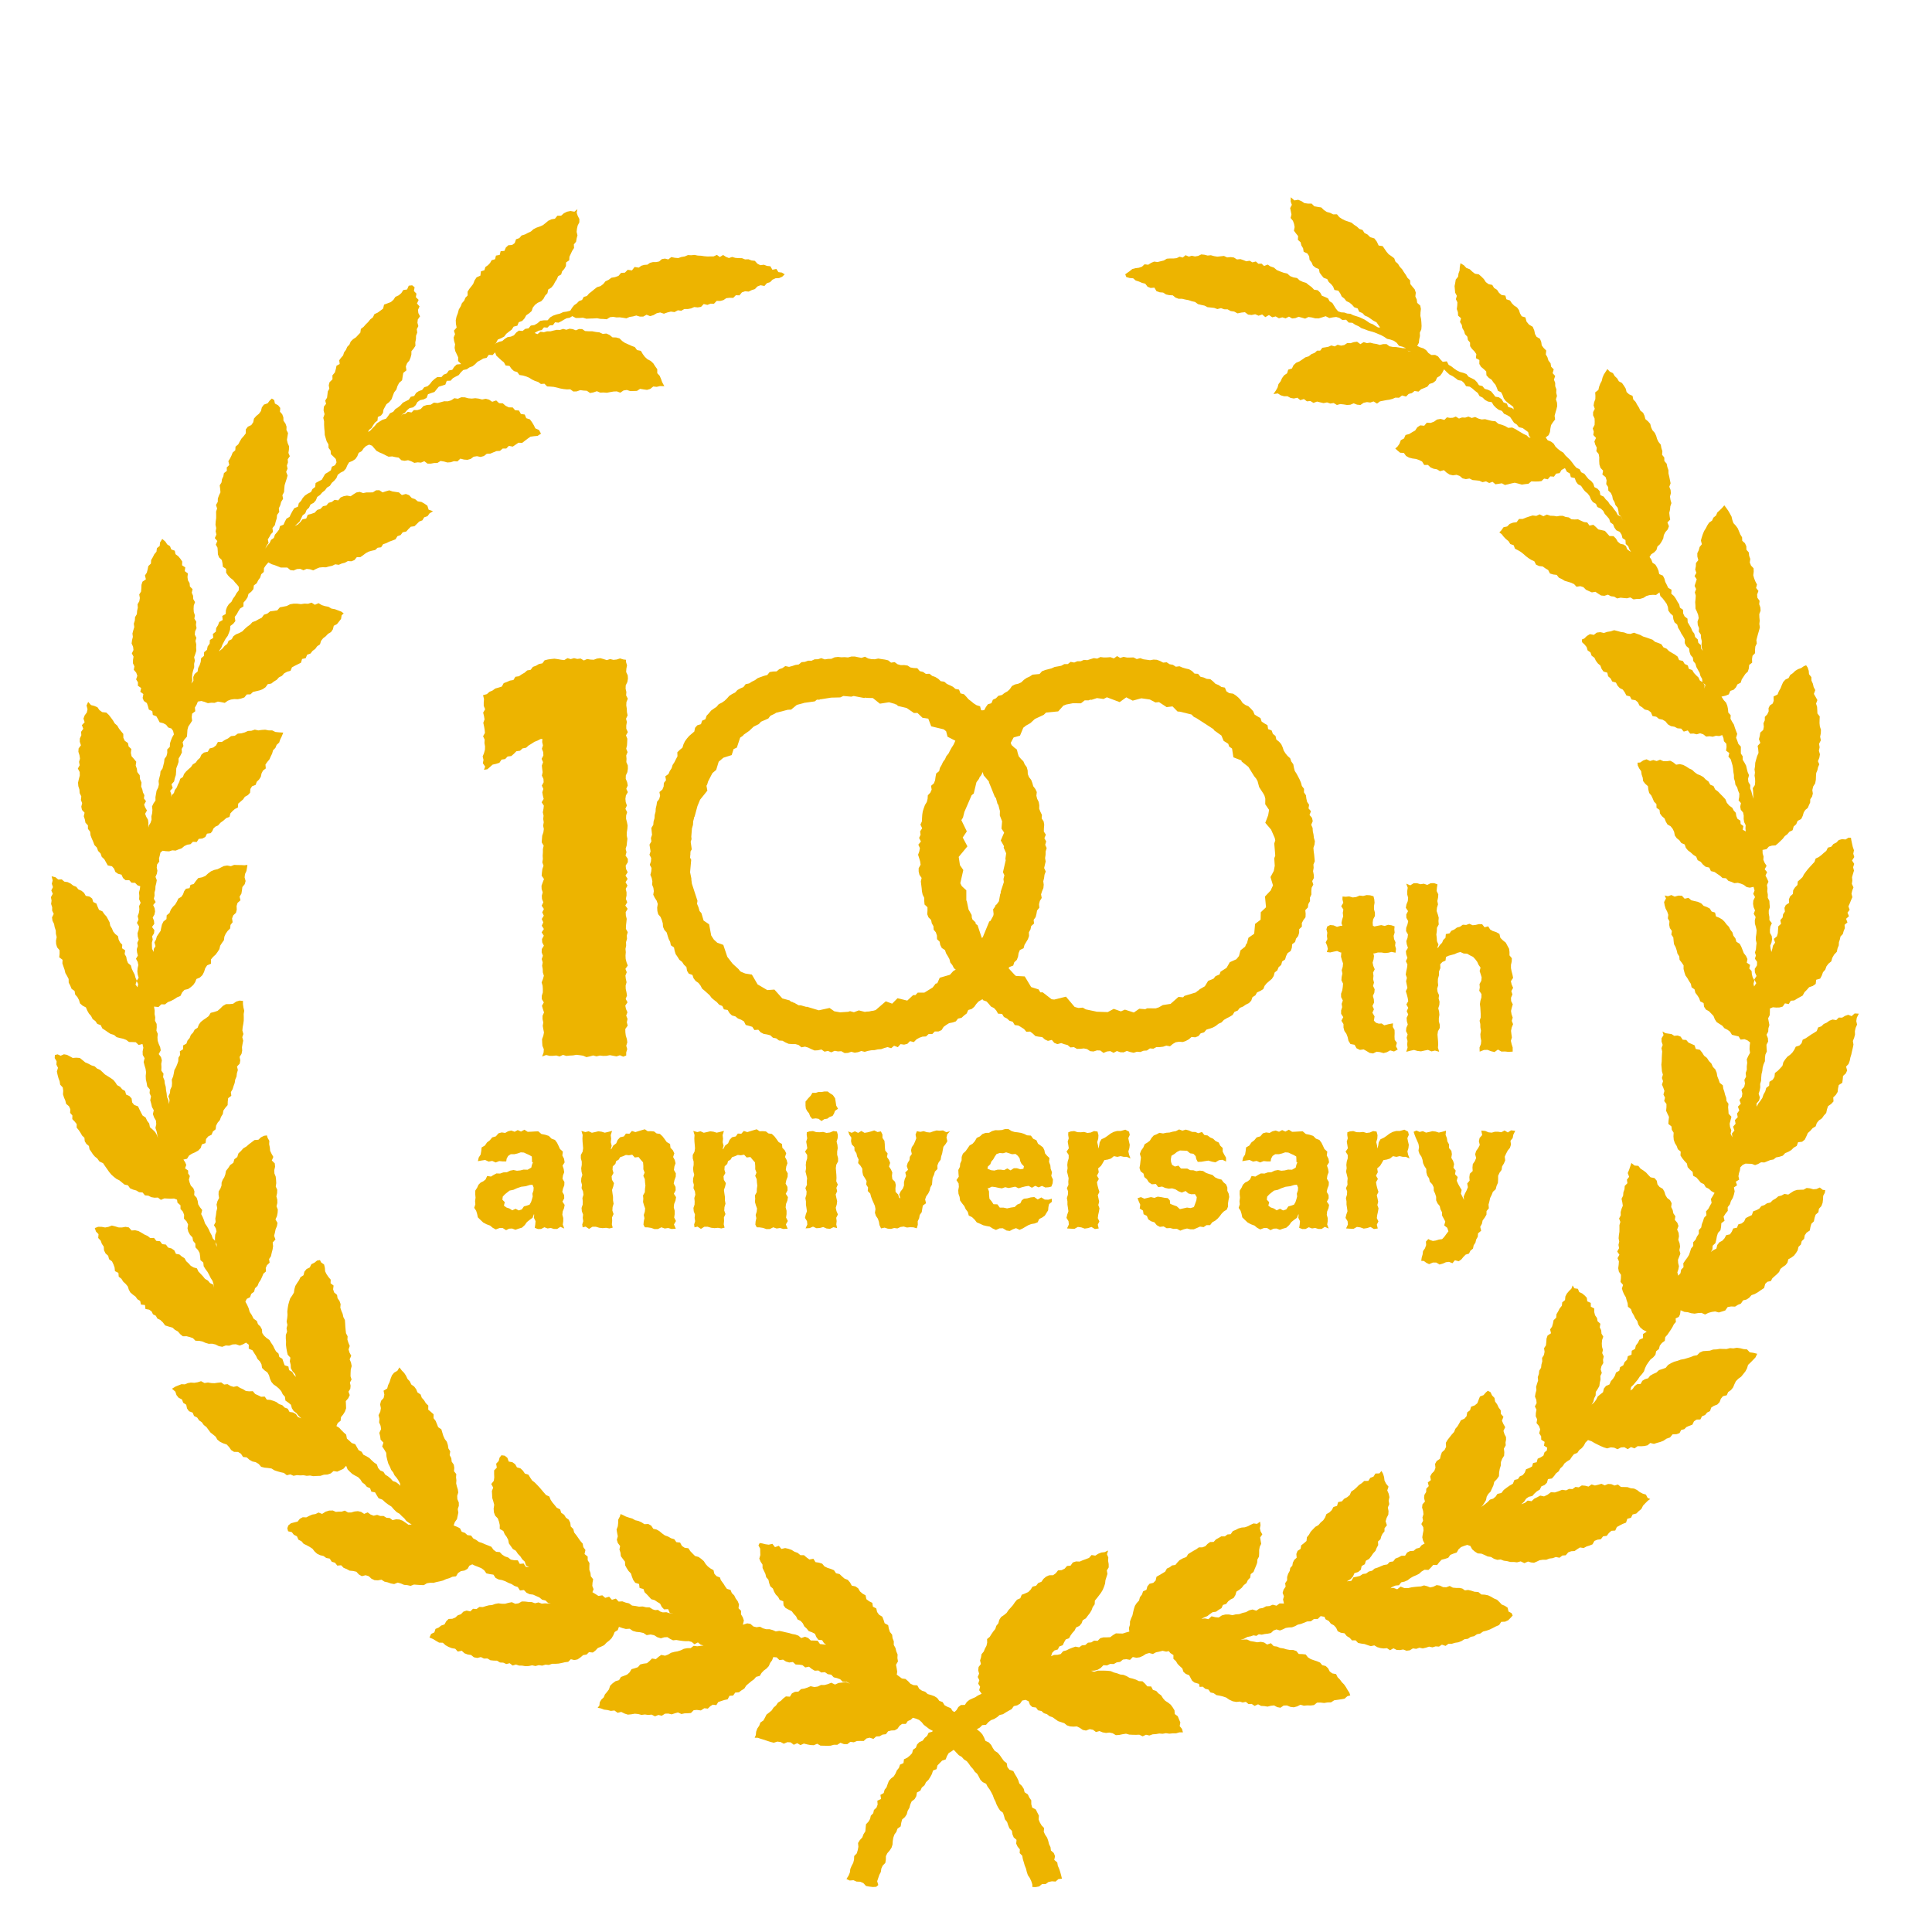
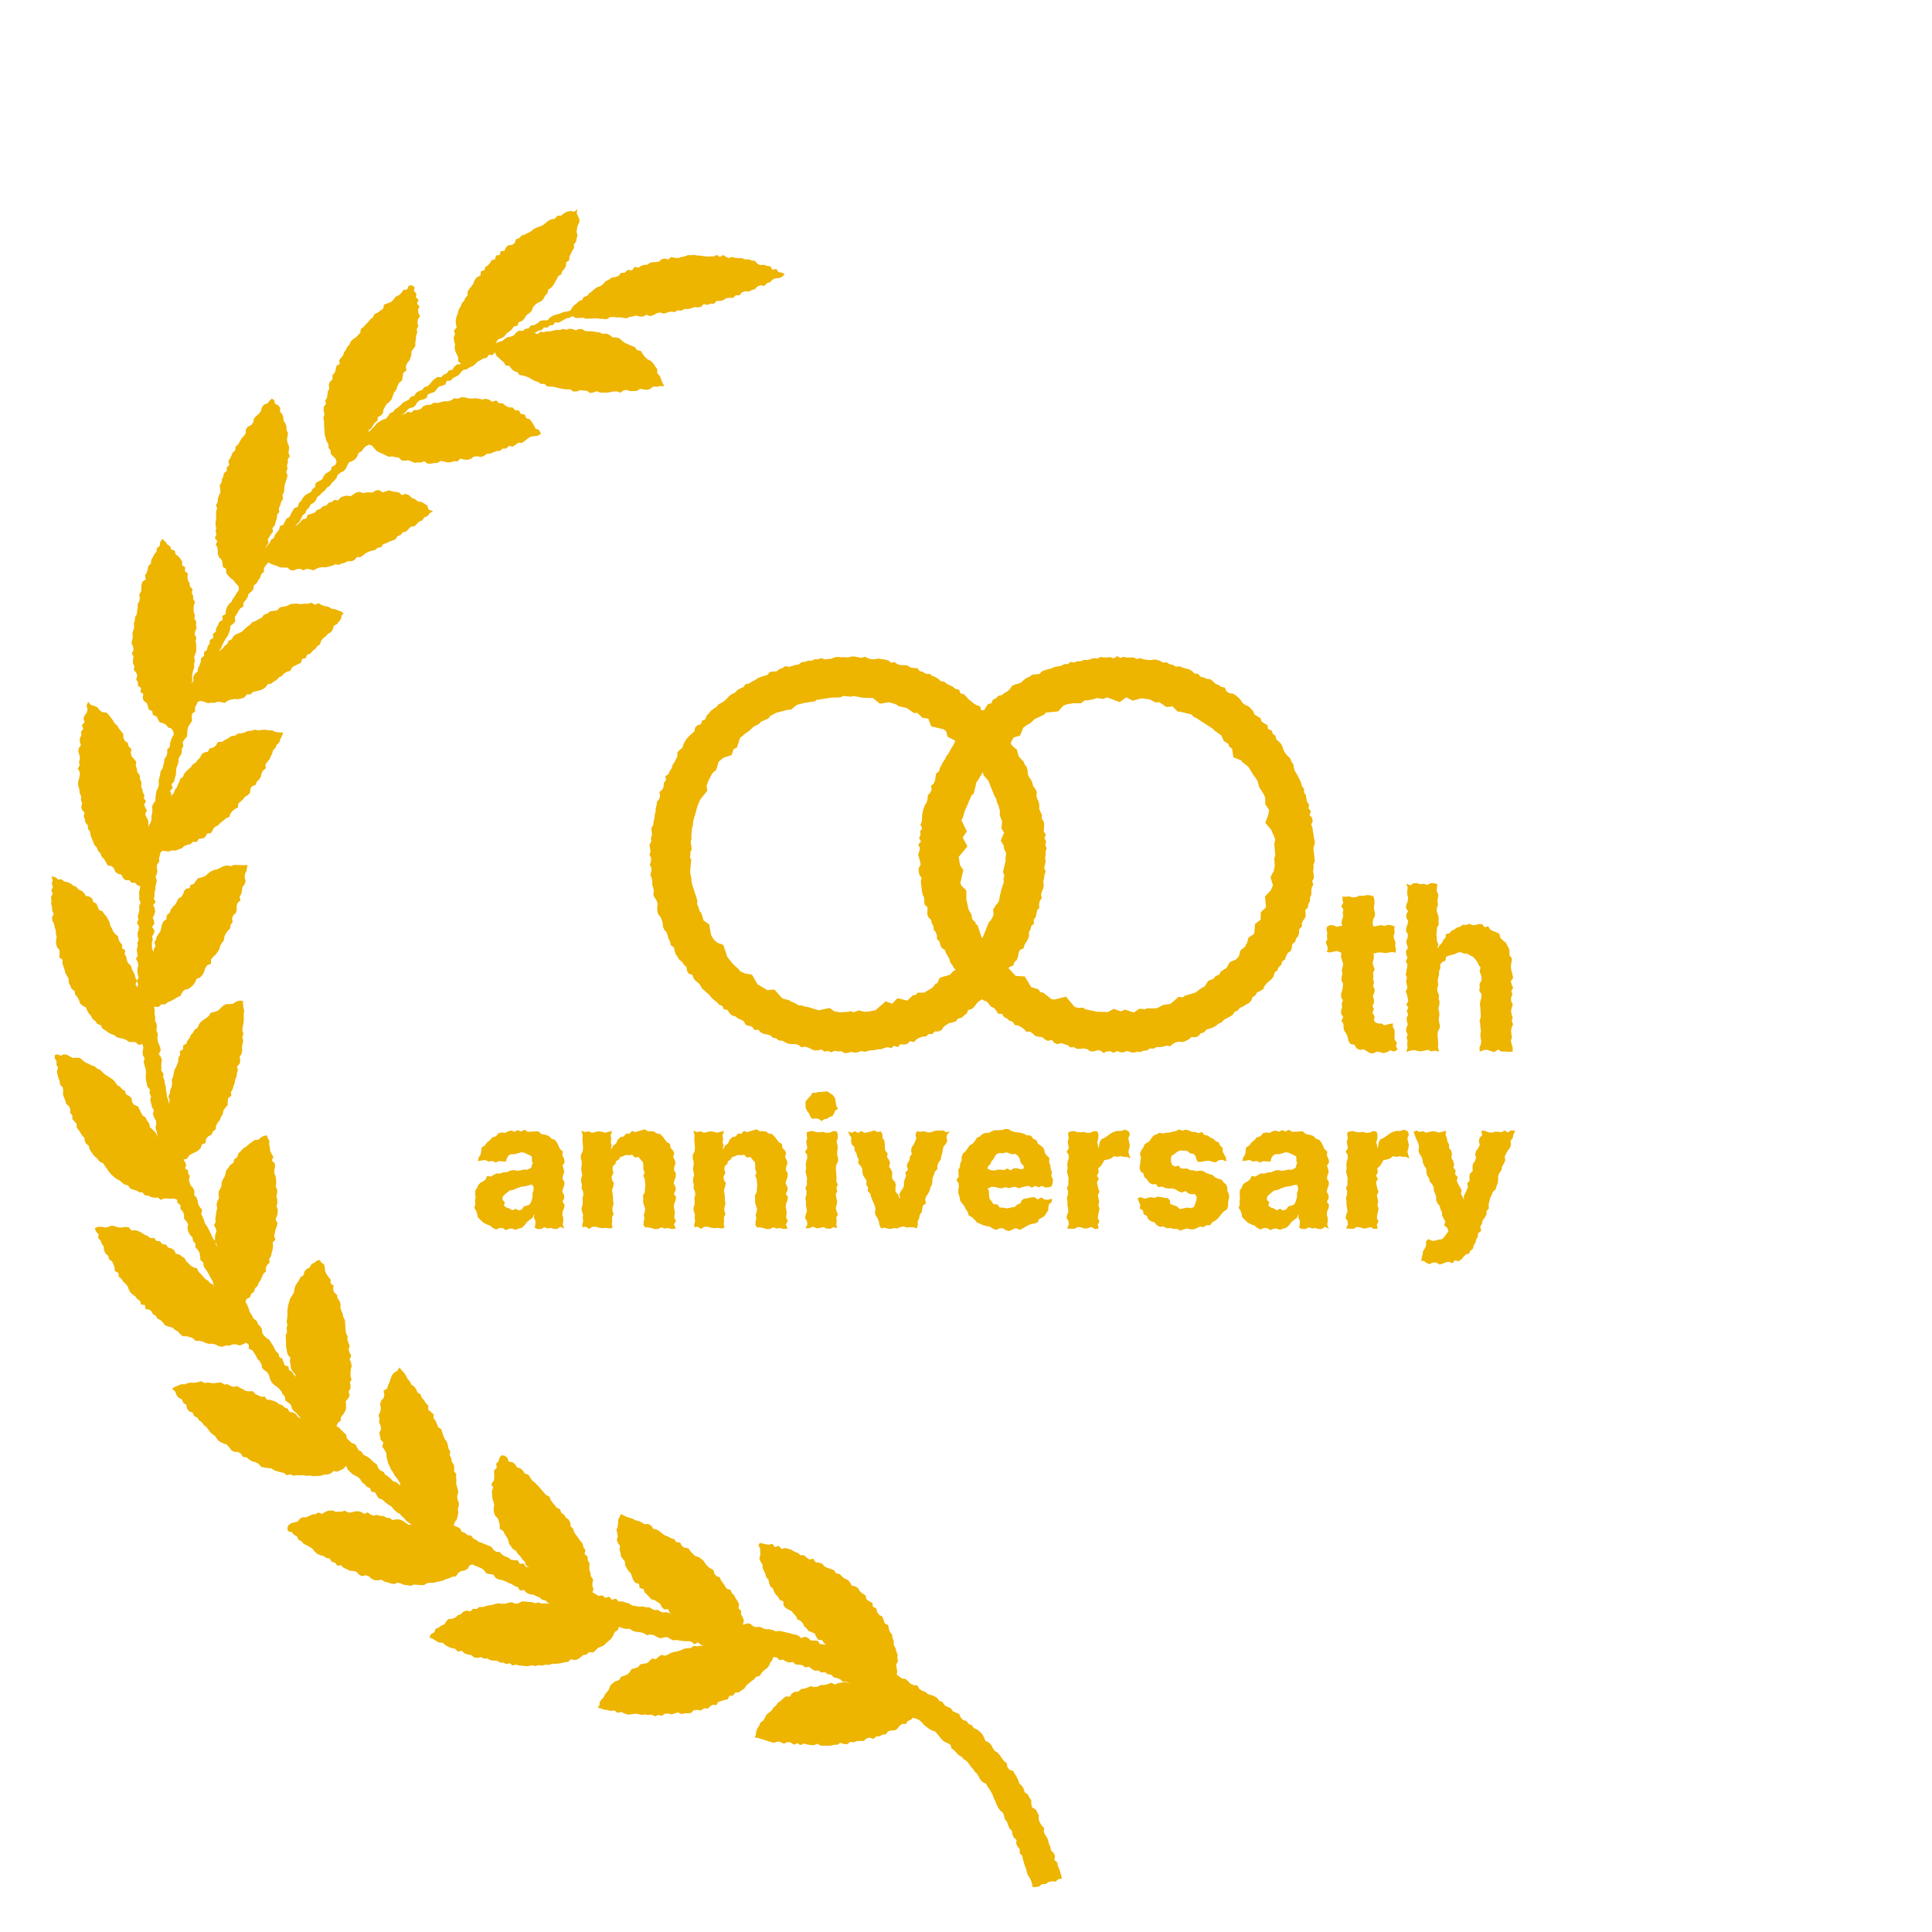
<svg xmlns="http://www.w3.org/2000/svg" width="172" height="172" fill="none">
  <path d="M39.514 41.083l.308.09.3-.02.291-.096.306.023.266-.25.317.083.309.023.29-.078.266-.199.297-.046.323.066.292-.08.256-.2.309-.011.277-.118.277-.113.311-.017.245-.21h.318l.23-.237.347.066.254-.173.253-.173.332.012.245-.188.245-.188.248-.173.312-.043.317-.029.306-.196-.176-.329-.326-.144-.138-.28-.162-.27-.187-.252-.323-.104-.133-.323-.346-.054-.167-.306-.347-.026-.213-.248-.35-.006-.279-.138-.254-.222-.326-.012-.26-.245-.357.12-.274-.187-.3-.083-.323.066-.303-.078-.306-.037-.311.034-.309-.026-.314-.086-.312-.006-.3.133-.317-.05-.285.191-.298.087-.314-.006-.297.08-.297.081-.329-.037-.283.184-.334.024-.309.095-.248.265-.306.098-.303-.006-.21.214-.332-.058-.225.179-.285.058-.084.202.075-.208.263-.141.19-.231.222-.19.323-.064.22-.196.155-.277.24-.17.314-.066.268-.133.121-.329.286-.104.291-.095.19-.237.194-.233.294-.09.291-.098.124-.334.343-.012.205-.225.257-.141.262-.133.19-.245.214-.208.309-.063.24-.168.28-.103.23-.185.21-.216.263-.136.25-.15.3-.063.185-.266.35.018.213-.237.118.294.22.205.219.202.233.185.15.28.346.04.176.257.222.201.295.09.193.26.314.046.283.083.271.113.248.158.265.127.28.09.248.181.318-.023.236.243.3.014.297.026.289.064.285.077.292.052.297.032.303-.011.274.199.302-.012.312-.113.294.04.294.018.286.202.303-.058.303-.106.294.127.297-.012.3.023.297-.058.294-.051.297-.012.306.115.286-.196.294-.046.309.101.297-.009.3-.011.276-.182.31.052.308.04.288-.086.266-.214.308.032.289-.069.389.009-.188-.347-.103-.29-.121-.284-.217-.236v-.355l-.184-.254-.168-.265-.23-.216-.295-.153-.225-.208-.187-.248-.167-.286-.346-.072-.194-.268-.303-.112-.285-.13-.289-.127-.254-.173-.233-.23-.3-.082-.326-.011-.254-.208-.285-.13-.33.03-.294-.136-.32-.035-.314-.06-.323-.003-.32-.02-.26-.174-.28-.008-.285.118-.277-.107-.283-.037-.28.095-.29-.078-.284.095-.288-.011-.283.063-.282.072-.292-.003-.285.081-.306-.043-.26.213-.334-.13-.283.104-.193.081.176-.035.274-.054.228-.15.24-.127.27-.052.194-.242.305.028.21-.202.286-.02.185-.256.309.034.245-.121.233-.141.243-.13.27-.043.24-.148.309.168.314-.003.318-.023.311.09.315-.015.317-.009.314-.02.289.055.288.011.288.026.292-.184.285-.03.292.05.288-.009.294.04.3.05.286-.124.3-.047.294-.08.315.095h.308l.289-.165.323.127.303-.095.288-.167.303-.066.331.11.306-.11.309-.078.332.043.294-.159.309.038.273-.153.303.003.292-.055.28-.121.311.032.294-.047.243-.256.328.08.277-.11.309.004.24-.254.308.009.288-.075.257-.174.303-.034.314.009.234-.237.32.012.22-.266.28-.098.325.029.268-.133.283-.09.222-.233.277-.11.352.064.213-.245.286-.092.22-.223.267-.123.323-.02.272-.119.219-.213-.251-.156-.303-.04-.188-.283-.349.072-.184-.312-.3-.029-.271-.106-.323.04-.26-.135-.228-.254-.294-.032-.274-.107-.303.012-.277-.11-.294-.003-.294-.023-.283-.083-.288.098-.26-.104-.257-.167-.294.181-.26-.19-.288.133-.28.003-.28.005-.28-.023-.282-.043-.291-.014-.294-.058-.289.029-.294-.015-.283.121-.294.047-.285.098-.306-.026-.312-.064-.268.21-.297-.074-.274.046-.24.21-.27.055h-.283l-.266.067-.23.164-.28.02-.26.075-.228.168-.372-.058-.236.308-.378-.057-.248.254-.344.023-.227.265-.303.11-.332.057-.245.185-.28.13-.202.25-.245.182-.303.09-.24.187-.233.194-.24.184-.184.216-.291.09-.142.268-.282.107-.196.202-.237.164-.176.222-.159.257-.311.084-.317.043-.283.133-.309.078-.294.1-.274.156-.23.263-.335.003-.32.049-.248.213-.275.159-.323.049-.199.245-.297.046-.23.188-.335-.032-.236.176-.205.245-.266.113-.297.046-.245.152-.225.194-.288.072-.266.118-.155.121.158-.15.153-.291.294-.118.274-.147.185-.248.24-.19.244-.18.17-.265.33-.087.126-.308.309-.116.205-.225.153-.276.254-.174.227-.204.107-.315.19-.233.243-.188.308-.133.208-.222.141-.274.21-.222.067-.329.28-.173.193-.236.139-.266.158-.242.11-.265.274-.156.084-.28.19-.21.15-.257.012-.326.28-.19.02-.318.124-.265.124-.265.164-.251-.02-.315.199-.242.049-.288.075-.28-.075-.309.032-.283.063-.28.147-.285.003-.294-.144-.28-.095-.277.063-.323-.265.228-.35-.063-.308.063-.28.138-.245.217-.337.003-.214.268-.317.052-.277.13-.242.204-.242.19-.278.12-.288.1-.268.136-.228.204-.271.127-.263.139-.3.092-.199.234-.291.1-.115.335-.231.173-.346.026-.214.2-.127.3-.34.031-.08.329-.335.06-.078.323-.309.09-.138.248-.188.196-.23.162-.084.285-.309.095-.049.387-.337.15-.185.274-.121.317-.173.225-.176.225-.15.242.006.326-.202.21-.107.263-.199.22-.1.265-.177.294-.086.326-.119.314-.066.318.014.326.064.326-.242.277.098.311-.124.3.043.303.086.297-.043.312.06.297.133.28.127.276-.011.323.274.275-.395.037-.22.205-.175.268-.31.063-.18.26-.28.11-.203.225-.363-.012-.24.17-.221.2-.188.245-.216.201-.297.093-.188.24-.291.1-.245.165-.165.268-.311.075-.173.26-.269.132-.265.138-.196.228-.228.185-.248.159-.185.239-.28.124-.173.251-.184.236-.309.093-.254.153-.248.164-.187.234-.21.205-.2.219-.187.115.078-.184.233-.177.139-.242.158-.228.228-.181.032-.323.285-.136.17-.222.047-.297.13-.245.135-.24.237-.179.213-.253.113-.309.118-.309.202-.256.098-.315.15-.282.26-.225.051-.332.055-.326.28-.228-.052-.352.113-.285.199-.234.11-.271.071-.271.006-.294.196-.231.159-.245-.012-.31.058-.288.009-.3.106-.28-.04-.3.139-.276-.081-.303.032-.286.199-.285-.15-.289-.03-.288.136-.303-.228-.262.148-.32-.249-.243.055-.314-.225-.228.06-.338-.218-.176-.303.035-.147.335-.338.052-.179.277-.233.196-.289.13-.176.265-.228.202-.302.115-.306.112-.084.358-.242.182-.245.176-.286.133-.138.288-.237.182-.184.233-.214.208-.193.222-.242.182-.047.334-.199.208-.196.21-.256.168-.205.205-.113.265-.199.208-.112.262-.17.228-.084.274-.185.208-.161.222.043.332-.286.155-.054.277-.09.318-.219.262.006.352-.26.254-.072.271.052.309-.139.248-.031.28-.035.276-.161.251.075.295-.197.25-.025.332.086.338-.112.323.072.311v.312l.017.308.029.297.014.3.084.286.087.286.155.26.009.314.184.242.026.32.225.214.211.213.066.297-.13.26-.285.132-.09.318-.242.17-.265.153-.153.26-.147.259-.28.141-.271.15-.04.355-.237.182-.136.268-.282.141-.254.17-.196.217-.15.256-.202.214-.08.314-.315.119-.159.248-.141.262-.13.271-.271.159-.141.26-.122.276-.317.124-.078.31-.179.233-.19.222-.098.291-.254.176-.118.274-.2.216-.187.28.127-.285.162-.217-.066-.314.14-.222.125-.234.193-.205-.046-.349.213-.256.073-.306.095-.297.031-.315.194-.26-.038-.325.13-.28.075-.291.173-.271-.06-.326.147-.277.02-.306.029-.3.089-.291.095-.289.081-.291-.127-.32.124-.283-.058-.285.096-.274-.024-.28.188-.271-.124-.297.046-.298.009-.294-.124-.285-.064-.289.05-.3.048-.303-.141-.27.009-.3-.098-.278-.176-.25-.009-.3-.101-.275-.202-.225.026-.337-.187-.234-.289-.158-.063-.309-.21-.136-.191.18-.182.245-.332.115-.184.248-.081.326-.179.245-.242.196-.2.23-.068.327-.17.248-.31.15-.18.24-.004.354-.181.237-.2.225-.15.254-.138.26-.242.204-.02.32-.237.21-.104.266-.127.254-.15.242.081.343-.225.214.009.306-.26.204-.052.283-.121.26-.04.282-.162.26.043.317.023.309-.132.27-.101.28-.006.298-.159.274.101.311-.092.283.006.291v.294l-.04.292-.018.291.064.294-.05.292.067.288-.142.309.223.265-.136.32.153.269.023.294.012.303.11.277.239.227.06.295.035.311.288.182v.343l.173.245.208.22.242.184.185.23.199.217.127.167-.012.31-.19.236-.144.265-.18.242-.132.271-.234.214-.164.254-.098.285-.017.335-.306.176.038.36-.312.176-.104.286-.164.254-.03.32-.264.205.034.352-.303.184-.017.326-.179.245-.063.306-.254.21-.012.33-.256.213-.032.317-.093.286-.138.268-.043.306-.266.213-.124.274.015.335-.185.25.084-.288-.023-.303.026-.294.075-.285.092-.289-.009-.297.067-.291-.064-.3.104-.289.09-.288-.018-.288.012-.286-.07-.291.081-.283-.141-.288.026-.286.13-.286-.055-.285.032-.289-.17-.276.049-.295-.099-.282-.02-.289.015-.294.112-.312-.159-.27-.014-.292-.118-.274.072-.315-.237-.239-.026-.294-.15-.257-.04-.288.038-.323-.28-.202.046-.335-.286-.187.015-.335-.165-.245-.187-.225-.245-.182-.067-.311-.311-.113-.113-.288-.248-.159-.164-.25-.277-.24-.196.308-.032.318-.25.199-.038.311-.194.231-.132.262-.15.257-.02.312-.231.222-.058.294-.075.288-.167.251.086.344-.303.207-.092.28-.011.303-.026.3-.162.26.055.317-.049.288-.156.266.023.305-.063.283-.023.294-.162.269-.017.294-.09.285.04.3-.086.286-.077.291.037.294-.072.295-.04.294.132.294.035.291-.145.3.15.286-.046.297-.005.297.13.274-.055.306.216.254.098.274-.107.326.162.256-.006.306.291.205-.075.337.274.2-.066.346.107.27.27.188.096.277.078.3.309.141.046.338.314.118.15.26.142.277.322.08.257.139.185.242.285.092.15.211.072.312-.15.256-.11.271-.091.277-.009.303-.234.234.006.305-.07.283-.18.251-.033.294-.069.283-.072.28-.179.254-.031.294-.075.282-.067.286.029.309-.07.282-.138.269-.049.285-.052.289.006.3-.179.26-.13.267.035.306-.023.294-.07.283.015.3-.092.277-.162.268-.017.294.029.306.011-.3-.06-.277.011-.285-.037-.28-.153-.263-.104-.268.165-.294-.153-.26-.101-.262.17-.306-.188-.245.044-.285-.13-.252-.055-.268-.104-.254.032-.354-.136-.315-.023-.337-.216-.283-.04-.3-.101-.283.049-.337-.205-.248-.213-.24-.064-.3.043-.346-.242-.225-.058-.305-.28-.197-.13-.27-.005-.344-.196-.236-.188-.237-.15-.265-.233-.202-.153-.266-.182-.245-.187-.242-.225-.208-.36-.04-.243-.17-.182-.26-.277-.121-.297-.075-.254-.285-.144.32.087.334-.064.291-.193.26-.104.283.104.326-.245.257.124.325-.196.269.023.305-.133.283-.006.3.104.312-.21.28-.018.296.098.31.044.3-.084.29.058.3-.165.295.165.308.008.312-.083.317-.072.317.025.312.099.306.02.311.147.297-.038.317.113.28-.075.315.058.288.233.248-.07.32.093.283.055.291.22.237v.309l.198.256.035.317.11.289.126.283.107.291.222.23.107.298.22.225.106.303.228.213.153.274.155.274.373.078.187.21.118.295.24.164.303.078.138.3.222.188h.332l.205.23.311.006.22.225.239.078-.03.262-.077.295.029.305-.018.3.136.315-.138.291.023.303-.043.3-.107.294.072.309-.141.294.19.312-.035.297-.1.3.022.302.084.283-.127.28.046.285-.092.28.026.283.072.285-.17.283.153.28.057.283-.063.282-.023.283.034.28.081.282-.179.286.139.283-.066.282-.174-.248.116-.337-.118-.268-.075-.283-.139-.263-.121-.265-.078-.283-.254-.213-.106-.268-.05-.286-.144-.245.052-.329-.282-.184.02-.318-.205-.216-.121-.254-.052-.288-.242-.188-.188-.228-.11-.27-.15-.246-.06-.306-.136-.26-.141-.256-.199-.216-.162-.243-.305-.132-.121-.272-.11-.288-.283-.139-.095-.308-.24-.176-.331-.064-.153-.268-.225-.184-.274-.116-.19-.236-.274-.11-.231-.182-.263-.127-.297-.043-.233-.202-.309.015-.245-.202-.346-.087.095.367-.075.297.098.303-.144.294.13.3-.165.3.058.3-.04.303.095.294-.003.3.141.291-.153.314.044.298.14.285.053.294.098.289.011.3.07.288-.064.317.015.306.09.289.213.254.005.308-.034.323.297.222-.015.32.096.283.1.283.07.294.153.263.138.265.006.326.141.268.113.28.27.196.05.314.202.228.141.266.09.297.23.202.294.153.119.28.147.262.196.222.138.274.243.179.173.254.303.106.141.292.25.164.246.173.251.159.297.086.228.197.294.077.291.064.275.104.245.187.306.006.294.014.256.243.344-.087.078.338-.064.323.009.314.167.294-.086.332.077.303.093.305.046.31-.032.322.014.317.07.306.052.312.236.277-.029.323.13.294-.07.335.085.3.069.308.161.289-.078.337.104.3.168.283.028.314-.075.341.104.297.06.308.067.309.06.297-.051-.277-.107-.297-.153-.268-.225-.225-.245-.211-.063-.329-.188-.248-.13-.285-.27-.176-.142-.268-.136-.272-.13-.28-.334-.118-.188-.23-.049-.352-.202-.222-.29-.127-.087-.315-.26-.155-.185-.223-.265-.144-.159-.25-.187-.223-.24-.167-.248-.156-.25-.156-.211-.205-.216-.198-.272-.122-.219-.199-.285-.086-.266-.144-.28-.116-.239-.199-.248-.199-.314-.026-.32.023-.249-.138-.256-.136-.277-.052-.292.13-.27-.124-.243.058-.017.274.17.28-.017.305.14.28-.1.329.063.297.078.291.107.286.046.3.23.245.041.3-.02.314.09.283.118.274.072.291.254.214.12.265-.02.323.203.231-.009.323.208.216.184.228-.003.318.19.225.154.236.138.242.208.199.029.309.147.24.225.181.052.292.155.222.147.225.176.204.217.174.19.265.323.15.182.271.19.268.17.245.19.228.22.199.23.182.269.136.228.187.228.188.308.066.182.262.271.119.289.08.25.15.31.026.21.257.3.026.265.136.291.049.3-.015.263.205.309-.13.288.015.289.011.288-.014.265.101.04.271.269.231v.326l.216.242.107.285-.014.335.227.239.139.274-.052.347.072.3.147.271.222.239.055.309.202.242.009.332.222.236.15.268.046.312.026.323.257.219.031.323.162.263.184.248.145.268.135.274.167.26.087.297.05.308-.079-.282-.285-.133-.185-.225-.262-.15-.182-.228-.2-.213-.204-.211-.133-.285-.305-.084-.248-.147-.188-.211-.21-.19-.148-.265-.242-.153-.213-.185-.312-.055-.147-.308-.248-.173-.309-.081-.19-.265-.329-.038-.199-.26-.329-.031-.202-.263-.34.009-.242-.19-.277-.122-.26-.161-.265-.147-.297-.072-.32.02-.24-.271-.303-.052-.317.057-.303-.005-.291-.093-.3-.075-.303.116-.294.057-.309-.057-.308-.006-.306.115.106.309.228.234-.028.34.219.234.104.285.17.251.023.326.133.274.239.216.075.3.265.194.127.262.101.283.035.326.306.156.028.334.243.193.155.251.223.205.187.225.092.289.142.253.222.188.236.176.165.233.245.15.07.323.357.041.043.352.329.06.219.156.124.26.251.124.138.251.251.118.237.222.208.277.326.101.328.092.22.202.26.139.204.239.234.19.334-.005.286.075.274.095.233.233.318.006.294.058.277.124.288.084.306-.009.3.069.291.147.309.061.312-.121.305.02.297-.11.303-.017.338.115.294-.112.265-.147.245.184-.003.352.33.142.158.253.162.248.126.272.214.216.144.259.052.326.216.214.257.182.147.259.084.306.124.277.193.228.26.179.23.199.197.225.13.274.198.222.044.34.256.179.234.193.084.312.164.251.245.184.185.237.25.228-.31-.124-.177-.26-.25-.144-.312-.041-.165-.291-.273-.101-.214-.213-.28-.096-.233-.176-.269-.112-.28-.087-.311-.02-.187-.274-.326.018-.257-.13-.265-.116-.211-.253-.317.014-.3-.029-.254-.159-.268-.118-.254-.161-.323.069-.274-.084-.263-.158-.303.037-.262-.193-.297.029-.297.043-.286-.012-.3-.051-.303.049-.308-.165-.3.095-.3.049-.312-.02-.277.049-.26.11-.296-.015-.263.104-.262.104-.318.196.3.26.098.303.188.239.303.153.11.297.268.173.072.335.178.245.324.124.12.294.283.144.165.248.248.171.173.245.236.179.176.242.18.242.233.185.23.187.154.271.242.191.282.135.306.101.21.225.188.269.257.164.36.006.257.161.185.286.329.037.23.208.266.153.306.069.26.156.221.254.3.075.315.031.305.044.257.161.277.093.286.08.285.061.26.205.314-.078.28.127.303-.058.294.023.294-.014.289.052.291-.026.297.057.314-.02.32-.009.303-.101.32-.014.3-.104.24-.207.332.051.268-.124.271-.121.254-.277.124.318.202.207.21.196.257.153.268.139.205.207.159.257.233.173.188.228.283.116.112.311.332.063.153.266.161.257.338.126.248.231.271.202.285.182.228.262.243.234.256.147.202.211.217.193.184.236.24.171.248.152.236.081-.228-.089-.317.017-.25-.182-.255-.173-.277-.106-.302-.021-.326.073-.248-.188-.292-.02-.26-.162h-.297l-.273-.098-.31.075-.27-.101-.263-.193-.314.133-.271-.179-.286-.064-.297.029-.297.087h-.288l-.283-.165-.274.09-.268.003-.257.02-.263-.121-.334.006-.32.1-.303.197-.32-.124-.269.135-.288.046-.271.116-.26.135-.317-.014-.26.141-.199.248-.294.069-.297.081-.23.185-.096.251.072.277.329.075.184.236.275.136.132.303.268.135.197.231.274.13.262.144.248.162.19.245.223.202.27.129.304.073.24.175.308.055.181.28.292.087.199.256.346-.029.22.228.273.11.26.141.311.029.289.066.225.243.26.153.343-.084.28.089.239.222.27.127.304.018.317-.058.265.173.289.064.282.098.292.054.314-.129.286.077.282.122.292.026.294.063.294-.115.291.023.295.02.294.009.277-.168.288-.043.294.006.28-.075.286-.058.28-.072.277-.127.29-.084.275-.126.32-.038.182-.297.25-.164.327-.055.268-.153.161-.277.257-.121.242.118.292.11.28.118.248.182.196.277.308.066.32.049.191.291.274.136.312.058.288.106.271.139.283.109.256.165.292.098.193.306.355-.041.225.24.274.129.317.041.277.127.28.121.242.202.303.072.236.225.243.023-.225.023-.294-.017-.297.023-.292-.107-.297.078-.294-.107-.297-.011-.294-.038-.297-.006-.292.165-.291.043-.303-.144-.291.055-.303.083h-.309l-.297-.037-.291.055-.269.098-.282.023-.274.072-.269.086-.305-.014-.257.19-.314-.026-.234.234-.335-.072-.282.092-.225.234-.274.092-.222.202-.269.11-.328.014-.214.208-.156.282-.288.096-.225.181-.288.121-.099.309-.29.139-.145.317.326.138.262.162.266.156.337.011.237.219.268.15.285.11.312.055.228.251.355-.072.239.225.283.106.303.046.25.202.3.061.33-.078.27.133.31-.009.264.159.297.031.292.006.265.162.289.014.274.124.3-.072.262.205.294-.09.277.093.283.006.28.049.3-.012.3-.066.297.066.297-.081.303.044.291-.087.303.026.285-.101h.303l.286-.02.283-.055.28-.066.285-.035.234-.231.317.075.283-.06.26-.179.239-.205.308-.049.21-.213.344.034.23-.176.211-.225.283-.118.28-.133.21-.222.237-.187.216-.211.156-.265.118-.289.277-.17.104-.291.306.109.311.081.338-.023.282.193.312.087.323.032.314.069.286.19.346-.057.314.063.292.182.308.095.3-.089.283-.015.248.159.257.124.288-.029.274.046.274.038.274.023.28-.006.268.069.248.211.303-.165.251.202.254.072-.26.032-.302.04-.32-.043-.266.205-.311.003-.3.06-.272.133-.282.089-.294.052-.286.078-.26.156-.274.104-.34-.072-.245.176-.234.202-.34-.058-.225.228-.23.193-.304.04-.294.07-.202.242-.28.095-.291.084-.17.28-.216.196-.275.112-.282.107-.168.28-.32.098-.25.184-.223.214-.104.323-.181.242-.18.211-.106.262-.207.193-.148.237-.029.291-.158.205.28.055.291.11.309.037.297.078.32-.038.28.208.323-.081.291.145.3.098.315-.032.305-.052.297.029.297.078.303-.038.297.043.3-.031.303.153.3-.122.3.07.294-.185.289-.009.294.07.283-.09.282-.08.312.141.277-.061.285-.006.283-.025.242-.246.28-.028.36.046.306-.196.315.034.21-.205.228-.147.32.044.168-.277.256-.087.283-.092.3-.064.164-.314.326-.023.185-.263.329-.026.236-.178.248-.156.168-.268.225-.191.222-.187.24-.17.19-.223.326-.086.155-.26.2-.213.245-.179.204-.219.119-.28.175-.237.104-.285.306.023.245.245.32-.043.263.17.285.084.326-.044.246.223.308.014.3.043.248.205.335-.066.248.202.262.155.323-.02.254.179.33-.029.253.179.303.043.228.237.294.069.283.104.227.225.33-.006.331.179-.39-.147-.322.04-.323.038-.318.141-.332-.162-.302.125-.303.077-.315-.002-.288.141-.303.043-.326-.075-.274.118-.283.093-.3.046-.23.222-.315.023-.265.138-.179.292-.355-.023-.24.181-.213.214-.253.156-.173.256-.223.191-.164.251-.225.187-.24.185-.132.268-.144.257-.268.179-.101.285-.17.245-.102.28-.031.306-.101.239.27.003.284.095.285.084.286.098.285.092.291.072.315-.101.294.038.283.15.311-.136.297.015.28.216.309-.141.285.17.306-.136.294.075.295.055.297.015.297-.13.3.17.297.003.3.011.3-.011.291-.084.3.006.283-.182.311.119.3.005.271-.207.306.04.28-.112.297-.009.303.006.25-.225.286-.07.335.107.242-.216.306-.015.26-.15.3-.037.199-.26.276-.069.31-.014.247-.142.182-.259.225-.17h.337l.17-.251.269-.119.184-.178.275.077.282.113.225.196.193.242.237.179.233.182.263.144.297.101.193.237.194.23.187.24.228.187.28.127.265.15.098.332.245.17.197.216.202.211.262.153.193.219.257.162.182.227.167.246.199.213.162.248.219.196.147.26.132.265.208.208.303.144.133.265.178.237.148.26.138.268.101.288.136.269.106.282.139.263.164.251.257.199.095.288.08.294.194.24.092.285.113.277.222.228.046.306.115.277.251.219-.031.335.127.271.202.242-.02.329.23.233.052.3.087.286.083.288.113.277.069.292.095.285.173.257.13.274.092.285.009.243.3.006.3-.058.257-.208.317-.003.262-.184.3-.061.33.023.25-.222.315-.037-.073-.306-.08-.289-.093-.282-.12-.271-.05-.3-.268-.22.07-.34-.113-.277-.254-.222-.038-.303-.132-.268-.07-.294-.1-.28-.17-.251-.128-.268.032-.338-.222-.228-.153-.256-.112-.277.023-.341-.139-.271-.135-.274-.326-.176-.078-.3-.003-.343-.176-.251-.127-.277-.288-.187-.078-.306-.162-.26-.23-.213-.096-.3-.135-.274-.162-.26-.141-.274-.35-.124-.184-.239-.052-.34-.25-.191-.18-.248-.172-.251-.197-.236-.27-.171-.174-.253-.147-.277-.21-.225-.3-.136-.124-.306-.153-.279-.208-.225-.24-.194-.3-.127-.181-.25-.294-.127-.185-.254-.309-.101-.213-.219-.133-.318-.297-.115-.277-.136-.176-.265-.288-.113-.263-.147-.17-.279-.291-.104-.19-.257-.251-.161-.292-.104-.3-.084-.225-.205-.291-.098-.245-.167-.168-.306-.334-.02-.274-.124-.214-.231-.233-.196-.318-.043-.242-.182-.213-.156.04-.268-.049-.309-.058-.302.174-.303-.05-.303.018-.309-.121-.291-.07-.294-.152-.272.005-.317-.112-.282-.038-.309-.199-.248-.095-.289-.058-.311-.317-.173-.092-.294-.116-.289-.285-.17-.176-.245-.075-.323-.297-.15-.055-.344-.288-.144-.24-.181-.072-.344-.271-.153-.225-.196-.159-.271-.242-.173-.332-.069-.155-.283-.2-.233-.288-.11-.228-.199-.219-.208-.311-.069-.182-.271-.28-.116-.294-.092-.271-.13-.205-.245-.289-.089-.308-.049-.185-.3-.358.066-.245-.179-.236-.204-.32-.003-.24-.205-.28-.098-.26-.165-.282-.098-.294-.066-.335.078-.228-.277-.343.118-.228-.294-.328.075-.295-.04-.288-.073-.22-.037-.112.211.153.291.003.285.011.292-.092.311.118.277.168.257.005.303.13.265.124.263.07.291.199.228.066.297.098.283.234.201.106.28.15.254.208.211.141.265.318.124.023.358.176.236.277.15.28.142.175.233.205.214.13.282.274.13.196.214.136.274.21.193.182.228.291.106.263.133.127.294.176.24.34.037.162.26.193.135-.248-.02-.3-.032-.21-.294-.304-.017-.305-.006-.237-.225-.277-.107-.337.116-.246-.211-.276-.101-.289-.052-.283-.086-.285-.061-.286-.069-.288-.06-.312.049-.274-.119-.282-.078h-.3l-.283-.077-.268-.145-.309.046-.283-.069-.256-.228-.292-.049-.386.127.09-.38-.096-.286-.159-.263.006-.314-.228-.228.044-.343-.113-.28-.179-.245-.132-.271-.217-.216-.11-.272-.325-.101-.165-.227-.115-.191-.133-.182-.135-.187-.067-.222-.305-.118-.197-.211-.077-.326-.266-.147-.233-.176-.197-.216-.164-.26-.225-.199-.242-.176-.315-.083-.21-.211-.208-.216-.176-.263-.337-.046-.243-.167-.158-.295-.332-.037-.187-.263-.297-.086-.254-.15-.286-.101-.242-.173-.231-.196-.257-.15-.3-.069-.187-.283-.26-.147-.343.02-.25-.162-.272-.124-.294-.066-.26-.15-.285-.081-.283-.095-.268-.133-.21-.095-.067.222-.142.274-.008.3-.032.295-.11.294.052.303.058.294-.087.309.09.291.202.265-.058.315.092.285.032.303.182.251.187.242.012.32.144.263.165.251.21.219.09.294.115.286.176.245.34.107.046.355.344.092.103.288.208.199.193.208.19.213.304.084.236.159.248.15.15.294.208.219.36-.02.142.332.311-.003-.314.034-.297-.092-.32.015-.225-.073-.205-.15-.245.023-.223-.069-.276-.176-.315-.008-.303-.072-.323.017-.308-.058-.312-.04-.271-.196-.303-.07-.291-.109-.329.02-.245-.265-.355.106-.245-.274-.352.101-.257-.225-.346.055-.271-.173-.265-.159.106-.265-.115-.294.02-.294.055-.3-.21-.269-.027-.288-.1-.274v-.3l.011-.306-.159-.257-.002-.325-.28-.225.08-.361-.19-.257-.055-.311-.213-.243-.176-.253-.179-.254-.19-.24-.078-.314-.228-.219-.04-.329-.133-.274-.257-.188-.156-.253-.262-.179-.095-.303-.3-.144-.185-.231-.193-.228-.167-.245-.119-.297-.294-.133-.196-.225-.193-.228-.194-.228-.204-.216-.21-.213-.237-.182-.174-.257-.161-.265-.314-.095-.174-.26-.219-.205-.314-.089-.156-.28-.245-.176-.329-.06-.121-.335-.236-.188-.292-.037-.167.211-.078.302-.225.24.058.349-.24.245v.317l.012.312-.04.3-.228.285.175.318-.118.302.018.312.014.312.095.299.08.309-.051.34.026.332.11.292.236.245.104.288.07.303-.004.34.323.191.119.282.176.243.138.262.06.317.176.246.174.248.276.164.17.263.22.225.17.262.228.214.107.34.285.153-.305-.035-.185-.291-.346.034-.173-.317-.326-.009-.3-.057-.237-.188-.282-.092-.251-.162-.214-.225-.32-.028-.24-.182-.19-.265-.274-.113-.28-.107-.268-.121-.288-.092-.24-.179-.262-.133-.19-.253-.326-.038-.22-.202-.288-.101-.153-.306-.265-.132-.303-.124.11-.3.187-.26.063-.291.06-.294-.051-.309.095-.288-.003-.3-.127-.298-.014-.294.092-.297-.037-.274-.084-.265-.063-.268.02-.277-.032-.274.023-.283-.205-.251.026-.303-.046-.288-.187-.263-.032-.308-.147-.274.052-.335-.165-.26-.046-.305-.092-.289-.188-.248-.124-.274-.089-.288-.087-.295-.285-.193-.11-.283-.115-.276-.185-.243.003-.346-.236-.21-.243-.205.009-.358-.222-.216-.156-.26-.205-.225-.103-.291-.274-.176-.119-.286-.179-.242-.256-.182-.133-.277-.205-.222-.13-.279-.167-.254-.21-.214-.211-.277-.188.306-.288.162-.193.242-.116.297-.092.3-.133.274-.08.297-.323.196.069.352-.064.3-.23.254-.081.314.066.335-.052.314-.155.309.08.323-.029.32.13.303.046.3-.158.329.075.303.04.306.251.262-.11.343.188.28.167.283.026.326.072.317.09.317.147.289.107.268.181.231.121.259.194.225.158.24.136.251.026.219-.142-.15-.233-.173-.294-.107-.197-.225-.224-.187-.251-.156-.165-.257-.285-.121-.19-.225-.11-.314-.248-.165-.214-.196-.208-.208-.256-.153-.274-.138-.153-.262-.271-.142-.15-.265-.15-.266-.309-.103-.21-.202-.223-.194-.063-.349-.22-.196-.207-.204-.196-.217-.248-.15.118-.268.257-.202.032-.323.196-.239.161-.263.101-.288-.014-.323-.015-.315.22-.254.132-.282-.112-.303.161-.254.026-.28-.06-.282.147-.269-.093-.282.006-.303.015-.303.083-.306-.06-.306-.121-.297.141-.317-.153-.28-.086-.282.106-.309-.118-.28-.09-.28.018-.3-.144-.271-.032-.291-.026-.294-.017-.295-.023-.297-.139-.268-.06-.285-.116-.272-.092-.279.026-.315-.098-.277-.176-.251-.043-.294-.26-.216-.09-.277.041-.335-.268-.204.011-.324-.199-.233-.167-.245-.13-.26-.023-.314-.07-.295-.267-.19-.099-.202-.253.038-.234.19-.28.139-.141.288-.286.141-.193.231-.08.323-.269.173-.13.271-.17.248-.156.257-.086.291-.043.306-.153.257-.176.254-.093.285-.08.292-.05.297-.034.297.017.306-.029.294-.049.294.07.303-.078.294.049.297-.113.297-.003.294.023.295-.008.3.037.291.052.291.067.292.239.259-.052.326.075.297.02.315.15.277.225.248.072.256-.184-.207-.147-.248-.277-.156-.058-.32-.337-.11-.104-.286-.098-.291-.271-.161-.07-.303-.225-.196-.141-.254-.127-.268-.167-.24-.147-.251-.257-.179-.222-.202-.165-.239-.028-.326-.139-.257-.213-.207-.098-.283-.297-.213-.15-.306-.19-.283-.096-.337-.139-.312-.15-.265.122-.254.291-.141.11-.306.25-.185.084-.311.225-.214.113-.282.167-.251.127-.274.115-.28.231-.199-.023-.303.11-.251.236-.225-.049-.32.167-.254.067-.3.078-.297.046-.306-.038-.317.248-.271-.12-.329.074-.286.058-.288.118-.283.052-.291-.179-.309.13-.285.058-.294.02-.295-.116-.294.073-.294-.006-.294-.08-.292.065-.297.01-.297-.13-.285.045-.297-.017-.295-.032-.291-.115-.283-.012-.294.073-.308-.03-.295-.262-.254.136-.323-.156-.271-.13-.271-.026-.294-.06-.289.014-.305-.153-.266-.063-.216-.251.032-.277.138-.23.217-.344.026-.248.187-.248.187-.234.205-.27.159-.206.236-.228.217-.1.32-.26.196-.092.32-.28.196-.173.266-.2.256-.063.326-.092.246-.141.225-.096.245-.008.277-.101.262-.153.248-.009.286.046.297-.144.288-.08.3.06.323-.078.303-.035.306-.057.309.029.314-.15.28.164.28.063.276-.115.292-.02.291v.291l.144.274.017.237-.083-.237-.058-.302-.22-.228-.1-.283-.144-.262-.121-.274-.153-.263-.173-.254-.09-.285-.112-.274-.136-.269.09-.36-.197-.245-.158-.26-.046-.303-.09-.285-.222-.24.023-.326-.1-.282-.226-.237-.106-.28-.064-.256.087-.309-.15-.225-.006-.271-.274-.191.112-.305-.104-.243-.152-.233.323-.072.178-.286.254-.164.292-.127.274-.156.216-.222.107-.326.326-.115.046-.364.196-.233.297-.15.116-.286.245-.196.04-.326.139-.265.198-.231.101-.283.16-.254.048-.305.173-.249.208-.239.011-.317.035-.303.283-.21-.04-.327.152-.26.087-.282.1-.277.047-.294.115-.274.035-.294.086-.286-.075-.314.237-.254.052-.291-.06-.312.172-.27.058-.292-.017-.3.049-.292.06-.29-.083-.307.1-.288-.092-.303.026-.291.055-.294.04-.295.003-.294-.008-.297.049-.297-.072-.294-.04-.295v-.282l-.31-.029-.3.092-.268.19-.311.032-.329.003-.274.159-.23.23-.237.205-.297.099-.32.08-.174.289-.23.173-.243.164-.23.182-.174.236-.112.286-.26.162-.138.26-.202.21-.107.277-.19.222-.098.277-.3.167.009.334-.295.182.026.329-.155.248-.012.303-.092.271-.11.265-.144.26-.05.286-.06.282-.12.28.022.309-.023.297-.132.282-.03.306-.14.294.106.318-.049.375-.066-.367-.121-.276-.024-.3-.054-.295-.026-.3-.084-.285-.032-.3-.12-.28.037-.309-.197-.27.012-.304-.017-.3.055-.308-.078-.292-.202-.27.181-.327-.054-.294-.127-.283-.095-.288-.018-.3.03-.303-.122-.285.029-.306-.009-.297-.147-.286.02-.303-.058-.294.01-.3-.059-.36.401.04.243-.24.337.003.248-.199.292-.112.274-.147.26-.17.296-.121.153-.315.208-.228.32-.072.24-.167.221-.194.168-.245.115-.291.297-.121.234-.22.15-.288.098-.32.173-.265.346-.144-.003-.381.188-.228.228-.205.176-.24.158-.25.07-.3.158-.248.176-.243.038-.311.12-.268.174-.246.222-.222.029-.311.19-.24-.049-.337.104-.277.242-.225.072-.288-.017-.315.086-.282.26-.228-.078-.332.162-.26.049-.294.037-.294.208-.254.08-.285-.089-.323.035-.295.127-.274.052-.291.037-.251-.268.032-.303-.018-.303-.002-.308-.012-.292.115-.323-.063-.306.049-.28.141-.276.139-.303.069-.283.121-.26.193-.239.22-.297.124-.34.066-.21.257-.194.27-.283.076-.086.294-.317.049-.16.216-.1.28-.156.23-.262.148-.121.257-.156.265-.216.22-.18.25-.112.292-.254.207-.02.34-.265.208-.139.277-.063.283-.058.285-.167.243-.165.245-.077.277-.142.257.101.331-.156.254-.008.263-.142-.272-.014-.276-.006-.28.078-.274-.055-.283.17-.274.03-.28-.211-.285.202-.274-.026-.277-.113-.286.156-.271.055-.274-.04-.283-.13-.288.222-.266-.162-.288.064-.277-.009-.28.078-.274.011-.28.07-.273.049-.274-.116-.295.118-.268.052-.274-.06-.285.034-.277.194-.26-.023-.283.072-.274.057-.248.194-.155.291.04.291.014.274-.09.303.024.269-.112.27-.096.231-.196.26-.121.291-.046.214-.216.34.023.176-.28.32-.032.266-.133.15-.3.329-.043.147-.187.103-.237.176-.161.228-.101.22-.245.268-.194.245-.219.288-.104.081-.314.188-.205.21-.185.271-.135.026-.346.216-.185.217-.187.161-.234.269-.15.193-.21.026-.335.15-.24.32-.126.098-.275.208-.204.155-.24.064-.303.133-.254.245-.187-.029-.349.167-.234.188-.225.115-.262.127-.26.078-.285.21-.216.11-.266.228-.21.092-.277.13-.26.141-.346-.395-.026-.308-.032-.286-.141h-.311l-.306-.06-.309.02-.306.043-.314-.07-.3.102-.309.014-.288.133-.297.08-.317.026-.266.188-.337.034-.266.205-.29.141-.258.174-.357.002-.168.31-.245.184-.32.083-.167.292-.34.072-.223.184-.132.286-.214.193-.167.234-.26.156-.161.239-.22.193-.216.2-.181.224-.099.266-.242.161-.083.274-.125.245-.1.257-.17.22-.082.268-.201.204-.13.245-.165.303.197-.326.072-.288-.113-.332.23-.25-.106-.332.23-.248.064-.292.093-.282.023-.3.017-.303.107-.28.095-.283.003-.308.161-.263.133-.271-.02-.314.156-.266-.07-.331.168-.26.216-.245.023-.303.02-.306.078-.288.176-.254.162-.26-.035-.326.035-.303.282-.216-.034-.329.153-.26.112-.273.309-.05.288.081.291.113.3-.04.3.011.292-.112.303.051.311.064.271-.193.283-.104.294-.04.315.011.294-.06.285-.096.22-.27.32-.004.23-.216.295-.07.297-.071.282-.11.249-.173.19-.268.317-.055.231-.182.25-.15.203-.225.265-.13.2-.225.256-.14.306-.085.13-.308.262-.142.268-.135.271-.133.098-.334.326-.075.122-.303.302-.107.18-.234.241-.176.174-.239.25-.167.096-.315.181-.228.237-.181.202-.214.265-.158.168-.245.077-.315.286-.147.182-.23.181-.232.052-.325.185-.168-.21-.158-.29-.11-.285-.107-.305-.052-.269-.164-.3-.055-.294-.09-.285-.175-.33.144-.293-.19-.315.1-.317-.014-.314.046-.324-.04-.325-.003-.318.055-.294.153-.306.06-.308.058-.234.271-.314.046-.32.043-.249.202-.3.096-.199.27-.274.133-.262.153-.294.104-.211.23-.25.177-.226.202-.216.219-.274.147-.283.112-.236.17-.145.266-.277.133-.12.28-.237.184-.185.23-.236.188-.165.248-.153.312.24-.265.034-.312.173-.248.104-.28.139-.262.144-.263.179-.242.115-.274.098-.286.023-.323.26-.199.187-.236-.057-.37.181-.242.142-.262.161-.251.292-.179.005-.34.197-.228.167-.248.08-.3.249-.196.19-.234.04-.326.254-.193.133-.266.176-.242.092-.294.23-.205.018-.343.165-.251.225-.257.29.162.278.086.268.104.271.11.297-.003.289.003.262.222.289.037.3-.127.288-.017.289.124.285-.121.291.032.298.098.276-.142.274-.11.286-.028.294.009.28-.078.28-.06.265-.13.312.046.268-.116.283-.072.26-.144.317.017.27-.107.214-.262h.314l.246-.17.236-.182.257-.138.283-.081.294-.064.225-.202.308-.04.182-.28.283-.09.26-.132.28-.1.276-.108.17-.276.283-.101.187-.248.31-.064.201-.222.208-.21.328-.044.214-.205.205-.21.288-.11.159-.268.294-.1.179-.246.311-.2-.389-.135-.11-.355-.256-.178-.274-.156-.326-.052-.243-.199-.294-.101-.23-.248-.295-.11-.355.098-.26-.236-.288-.043-.29-.044-.284-.098-.3.087-.294.095-.288-.193-.294.008-.28.182-.289.009h-.291l-.286.055-.311-.107-.291.055-.263.164-.25.173-.327-.06-.291.054-.271.11-.214.26-.331-.044-.24.185-.285.078-.208.242-.294.06-.222.237-.3.098-.214.24-.3.106-.32.081-.138.338-.335.069-.193.254-.228.213-.26.127.205-.185.22-.207.135-.274.13-.277.242-.19.115-.295.22-.205.132-.28.283-.152.196-.228.115-.294.254-.176.196-.225.24-.188.176-.242.268-.164.162-.254.225-.202.19-.228.121-.297.242-.185.283-.141.202-.222.124-.297.159-.263.3-.12.256-.168.173-.251.121-.303.272-.15.173-.254.216-.205.268-.124.266.096.196.233.202.23.265.14.274.112.263.138.268.127.323-.026.285.064.289.043.245.236.288.047.306-.052.28.095.277.141.3-.046.291.026.297-.127.286.216h.294l.291-.054.295-.006.28-.179.297.052z" fill="#EDB400" />
-   <path d="M137.767 31.807l-.15-.254.04-.346-.222-.22-.179-.239-.046-.311-.112-.277-.298-.17-.144-.257-.063-.309-.139-.331-.331-.194-.222-.27-.099-.373-.331-.098-.147-.254-.096-.297-.17-.236-.254-.162-.207-.21-.168-.249-.32-.104-.089-.331-.349-.055-.225-.2-.17-.261-.26-.16-.164-.273-.329-.07-.245-.181-.176-.271-.219-.22-.231-.201-.335-.052-.245-.188-.228-.216-.294-.11-.219-.236-.309-.188-.063.352-.015.297-.098.268-.037.283-.208.257-.046.291-.058.289.026.294.026.294.15.28-.087.3.136.274-.014.297-.038.306.098.282.015.3.262.237-.092.335.161.256.052.291.15.254.081.28.211.225.049.294.193.228.003.323.167.24.219.222.17.245-.04.36.312.165-.006.349.15.257.242.199.222.21.018.343.204.223.263.181.158.231.182.213.116.26.1.274.289.133.127.257.101.282.167.225.219.188.24.17.225.181.04.22-.167-.13-.315-.078-.135-.311-.294-.104-.159-.28-.242-.17-.326-.06-.188-.246-.196-.234-.268-.135-.303-.087-.193-.242-.309-.075-.173-.268-.211-.217-.265-.138-.271-.13-.196-.242-.283-.11-.303-.08-.265-.133-.245-.165-.234-.187-.257-.147-.158-.309-.369.038-.214-.22-.196-.253-.263-.139-.343.006-.248-.167-.199-.251-.245-.168-.288-.092-.275-.13.15-.277.032-.305.064-.295-.012-.305.133-.286.023-.303-.015-.303-.025-.302-.064-.295.009-.305.037-.315-.06-.3-.272-.24-.04-.296-.124-.274.04-.338-.095-.291-.202-.24-.193-.239-.02-.335-.231-.216-.147-.262-.173-.248-.159-.257-.21-.222-.153-.257-.228-.196-.11-.3-.242-.182-.251-.173-.193-.225-.17-.25-.173-.252-.358-.052-.161-.343-.22-.291-.366-.107-.257-.248-.259-.13-.168-.268-.288-.092-.214-.202-.245-.159-.23-.19-.289-.101-.288-.098-.266-.133-.251-.162-.207-.256-.341.008-.268-.138-.297-.08-.257-.168-.233-.23-.315-.047-.308-.06-.237-.237h-.329l-.311-.043-.269-.176-.288-.122-.337.058-.324-.282-.008.38.104.294-.15.289.06.288.055.286-.075.306.208.256.098.271.052.283-.061.326.182.242.19.237-.023.332.24.213.075.291.152.251.049.312.329.147.159.245.037.323.182.228.116.277.233.188.3.13.066.32.174.236.187.222.312.11.138.26.213.193.179.225.113.294.346.06.17.24.133.28.231.181.187.231.274.13.225.187.199.228.303.104.138.297.289.118.207.22.283.118.245.17.246.173.271.139.181.262.188.257.234.092-.162-.147-.303-.003-.234-.138-.233-.15-.257-.096-.231-.158-.233-.153-.248-.118-.251-.113-.263-.084-.262-.08-.245-.127-.289-.023-.257-.09-.285-.017-.271-.092-.202-.248-.153-.245-.153-.249-.245-.15-.144-.262-.269-.124-.276-.11-.145-.27-.222-.217-.332-.052-.213-.228-.248-.179-.237-.196-.3-.092-.276-.124-.231-.217-.329-.057-.297-.116-.248-.225-.32-.072-.306-.112-.303-.124-.268-.225-.315-.107-.23-.159-.329.124-.217-.207-.285.011-.228-.204-.303.077-.251-.144-.294.05-.26-.105-.265-.09-.309.03-.274-.173-.294-.035-.306.029-.282-.133-.294.032-.295.032-.288-.046-.289-.081-.288.029-.283-.073-.282-.028-.28.135-.283.046-.28-.063-.265.078-.291-.127-.251.21-.286-.075-.256.127-.289.032-.294-.003-.291.02-.266.16-.28.068-.279.07-.315-.038-.268.118-.251.162-.323-.04-.231.213-.277.095-.297.038-.288.075-.234.19-.239.167-.156.113.095.242.291.087.321.026.228.201.285.087.271.118.292.075.204.268.274.113.335-.029.19.317.283.096.309.026.253.167.292.063.308.015.246.202.276.106h.312l.288.067.295.057.279.093.292.066.254.19.288.072.291.061.272.141.299.03.298.034.282.104.323-.084.28.104.306.003.274.153.314.046.297.161.335-.069.323-.035.286.214.308.035.323-.067.297.13.321-.11.282.237.323-.188.292.202.305-.078.289.165.306-.084.288.093.3-.156.283.164.291-.032.288-.118.292.08.288.085.289-.145.288.038.314.08.318.006.308-.095.309-.1.326.164.311-.06.3-.036.286.084.26.185.34-.023.228.254.329.02.259.178.283.122.262.176.292.1.288.113.3.084.3.09.286.12.285.116.271.147.257.179.309.069.294.104.257.181.207.269.309.08.286.119.216.245.274.055-.251-.023-.222-.26-.303-.012-.288-.051-.289-.044-.294-.011-.286-.055-.259-.193-.297-.003-.303.075-.283-.084-.288-.043-.286-.075-.294.04-.289-.09-.291.183-.294-.217-.291.035-.289.095-.294-.014-.271.181-.283.052-.306-.08-.256.15-.309-.087-.257.118-.274.05-.265.04-.188.253-.279.003-.202.188-.292.115-.248.2-.305.094-.257.182-.26.173-.3.127-.23.208-.142.3-.334.104-.098.323-.266.181-.184.248-.127.286-.191.248-.08.303-.15.268-.217.315.39-.055.262.17.289.08.305-.002.271.15.295.055.317-.07.262.217.321-.101.268.205.306-.03.276.17.318-.12.291.072.291.066.306-.063.291.1.3-.045.289.173.303-.081.297.032.3.049.297-.02.297-.127.303.12.3.027.285-.194.295-.063.3.04.288-.098.309.193.262-.199.277-.054.277-.055.283-.04.271-.07.262-.112.329.008.263-.201.36.095.231-.234.285-.072.24-.188.352.055.228-.21.279-.11.277-.118.194-.248.302-.09.24-.181.138-.295.26-.155.182-.24.173-.337.268.274.225.199.271.133.245.17.237.184.32.058.222.205.173.277.332.046.245.173.222.199.239.182.162.282.274.133.213.21.266.145.334.054.162.277.211.217.239.181.297.104.182.251.282.127.257.156.176.26.173.256.251.165.19.236.332.075.242.176.243.179.086.352.211.213.332.127-.248-.196-.312-.009-.202-.196-.251-.11-.236-.138-.234-.138-.277-.17-.288-.139-.358.029-.277-.167-.3-.11-.297-.084-.257-.224-.314-.032-.303-.072-.303-.084-.309.026-.291-.08-.283-.14-.311.087-.291-.124-.289.093-.28-.015-.274.098-.282-.176-.257.104-.262.014-.272-.049-.227.228-.338-.09-.314.056-.274.193-.295.11-.343-.024-.228.274-.357-.034-.263.173-.187.285-.266.15-.262.162-.329.087-.136.311-.285.15-.116.314-.175.251-.202.18.196.178.236.196.332.017.196.272.263.144.297.078.314.043.286.095.268.133.19.309.329-.006.234.222.277.121.303.052.259.164.352-.092.239.222.263.17.294.07.326-.047.283.101.254.214.291.069.323-.055.277.139.3.026.3.031.282.13.315-.072.283.147.297-.107.259.22.289-.044.285-.043.274.15.283-.066.283-.072.305-.064.312.078.32.09.291-.044.292-.029.262-.219.3.015.3-.003.297-.032.24-.222.328.06.217-.26.332.027.193-.271.311-.044.168-.28.305-.167.173.323.269.156.083.329.349.08.107.306.176.24.28.147.164.25.185.235.233.19.179.236.119.292.17.242.274.159.124.28.303.135.219.205.138.271.202.22.193.227.093.303.254.179.112.285.17.243.309.141.164.25.078.31.268.173.024.349.225.204.106.286.168.245.331.193-.268-.181-.231-.127-.207-.156-.104-.277-.217-.144-.277-.058-.233-.187-.165-.283-.219-.216-.357-.009-.205-.234-.202-.224-.294-.067-.292-.063-.216-.214-.225-.199-.346.072-.196-.277-.297-.04-.263-.118-.262-.124-.297.014-.283-.014-.245-.17-.28-.04-.248-.099-.266-.003-.268.05-.259-.044-.315-.012-.314-.103-.312.147-.326-.168-.305.139-.326-.04-.3.095-.294.098-.289.118-.329.003-.213.288-.323.04-.292.11-.225.228-.326.07-.187.27-.185.194.205.144.182.234.202.21.228.182.161.262.297.101.119.315.268.135.254.15.23.182.22.196.23.176.248.156.272.124.15.297.271.124.326.04.236.168.251.15.156.308.288.087.315.037.196.251.265.124.251.153.286.084.282.086.266.122.216.236.338-.052.276.087.223.228.262.12.268.119.318-.052.251.17.256.159.292.026.317-.101.265.141.286.032.268.164.3-.069.286.032.288.023.291-.078.292.173.291-.035.294-.008.286-.084.265-.17.274-.078.289-.029.308.012.303-.23.075.325.214.22.181.236.173.242.107.283.038.314.175.242.231.211.041.311.103.28.243.205.081.294.158.248.13.269.167.248.139.26-.006.328.136.263.248.21.04.306.095.283.202.23.04.309.191.236.081.289.144.26.147.256.075.289.147.256.029.309.259.213-.08.34.011-.314-.156-.242-.262-.161-.124-.272-.211-.196-.196-.21-.15-.254-.303-.11-.092-.305-.277-.127-.164-.271-.332-.076-.133-.311-.245-.179-.262-.153-.26-.155-.216-.217-.28-.12-.185-.275-.274-.115-.279-.093-.231-.196-.28-.098-.274-.098-.283-.086-.259-.142-.277-.095-.277-.104-.326.11-.288-.032-.274-.104-.286-.04-.286-.08-.308-.079-.309.104-.306.046-.297.098-.323-.072-.311.038-.263.204-.346-.066-.271.162-.237.23-.21.084.017.242.219.205.188.228.086.297.257.179.098.291.248.18.13.27.176.237.228.193.107.291.17.243.337.098.075.323.225.193.139.274.331.09.139.273.199.217.274.138.173.245.144.277.32.084.145.28.337.055.222.187.142.294.248.159.222.193.311.07.237.172.144.34.332.056.242.196.32.066.263.159.21.26.268.158.318.055.274.141.323.023.231.269.357-.104.217.288.3-.011.279.066.306-.09.274.09.265.205.295-.032.288.043.286-.086.291.028.265-.089.11.26.043.285.217.234.017.294-.046.314.291.211-.081.32.208.243.081.274.08.274.047.282.026.286.049.283.005.294.087.277.04.285.162.254.078.277.112.268-.011.294-.058.303.213.248-.066.309.049.28.208.248.055.28-.006.294.046.282.133.269-.021.291.032.286.13.28-.104-.286-.3-.165.061-.331-.248-.182-.021-.294-.259-.165-.104-.248-.046-.288-.185-.202-.124-.24-.277-.201-.21-.246-.127-.311-.219-.24-.222-.224-.217-.228-.256-.188-.148-.303-.291-.12-.153-.28-.242-.177-.211-.219-.262-.15-.283-.112-.242-.176-.222-.21-.274-.125-.254-.17-.268-.141-.294-.07-.332.05-.251-.205-.274-.147-.315.043-.3-.006-.288-.127-.306.118-.294-.089-.294.084-.315-.15-.291.1-.268.185-.242.015.023.248.129.265.174.245.043.3.095.28.037.303.188.24.242.213.035.308.072.292.193.233.124.266.113.274.216.216.009.335.268.184.04.32.173.24.234.202.11.277.147.256.282.162.185.23.13.269.06.32.171.242.236.188.17.242.303.13.101.3.188.228.248.184.225.208.262.167.127.312.277.147.196.242.234.196.329.075.147.312.317.078.248.17.254.17.216.2.309.02.207.23.272.09.262.115.312-.029.271.075.262.11.251.193.283.055.332-.075.089.323-.115.303.158.285-.153.306-.023.297.049.294.124.289-.115.303.17.285-.072.3.009.294.086.292.067.294-.021.297-.046.297-.003.274.064.277-.032.277-.023.28-.087.277.084.274-.092.276.196.28-.009.318-.199.308.015.317.144.32-.202.312.179.323-.193.3-.055-.242.081-.312-.148-.253-.077-.274-.023-.289-.208-.23.072-.324-.294-.193.06-.326-.129-.277-.194-.245-.109-.283-.113-.285-.144-.268-.294-.18-.087-.3-.182-.242-.086-.294-.179-.23-.135-.269-.205-.21-.179-.237-.211-.207-.262-.153-.291-.113-.084-.349-.303-.09-.167-.268-.263-.135-.282-.101-.214-.22-.28-.132-.305-.072-.3-.072-.251-.217-.344.075-.248-.268-.317-.006-.32.09-.294-.141-.309.106-.288-.069.118.265-.17.323.052.292.083.285.144.277.096.283-.041.309.144.27-.023.31.058.288.182.26-.049.317.176.26.026.3.034.296.145.266.095.28.066.29.164.255.026.305.188.243.17.25-.003.32.075.292.093.283.175.245.145.257.164.248.061.305.265.188.072.3.179.234.159.248.098.285.297.15.043.329.164.248.277.153.202.21.199.211.113.291.164.251.251.162.251.159.19.227.269.133.233.173.168.277.3.075.294.07.179.285.343-.04.265.106.237.185-.038.303-.014.308.046.315-.161.288-.13.288.04.318-.04.306.003.311-.101.294.037.315-.153.288.055.32-.069.3-.248.263.083.332-.046.302-.216.266.124.34-.257.26.121.34-.199.271.061.329-.251.254.061.329-.223.259.119.346-.222.263.04.337-.159-.32.064-.303-.113-.291-.034-.297.078-.306.078-.311-.251-.269-.018-.294-.026-.285.035-.303-.176-.251-.029-.289-.098-.268-.069-.277-.092-.271-.038-.291-.277-.222-.101-.292-.115-.285-.055-.323-.121-.292-.219-.23-.127-.289-.225-.233-.173-.272-.257-.199-.173-.277-.202-.25-.366-.073-.104-.325-.277-.122-.268-.12-.196-.234-.318-.023-.187-.275-.26-.1-.308.028-.234-.153-.274-.04-.271-.04-.266-.153.096.317-.176.283-.003.297.101.3-.107.288.061.297-.021.295-.014.294-.006.294-.032.294.029.294.023.295.084.291-.084.3.098.285-.095.306.121.283.098.285-.089.31.138.276-.069.309.202.265-.003.297-.029.306.124.274.133.271-.037.314-.021.309.28.228.029.297.162.257-.018.323.029.314.098.286.162.262.104.286.253.216-.02.346.17.254.194.24.21.222.064.317.207.225.237.199.046.346.288.153.199.225.194.234.282.138.159.271.277.136.219.207.289.159-.165.291-.161.257.063.343-.15.26-.138.265-.211.237.041.337-.217.231-.086.288-.11.274-.055.3-.213.234v.323l-.17.251-.119.274-.21.228.003.329-.196.236-.087.289-.098.282-.159.254-.181.24-.165.248.02.343-.213.225-.055.306-.199.233-.104.292.11-.292-.087-.3.09-.271.052-.277-.072-.291-.015-.283.107-.271.107-.277-.09-.311.064-.312-.044-.305-.115-.3.061-.315-.032-.306-.133-.291.121-.326-.106-.285-.22-.254.049-.323-.181-.257-.058-.294-.133-.269.041-.34-.145-.268-.259-.205-.15-.254-.09-.294-.147-.262-.282-.162-.188-.228-.069-.334-.196-.231-.349-.067-.205-.21-.202-.222-.236-.179-.251-.159-.199-.253-.326-.024-.292-.227-.112.34-.095.277-.116.274.124.34-.199.251.046.315-.239.242-.023.297-.098.28-.023.294-.139.274.067.311.046.306-.113.277-.08.286.008.297-.147.277.113.308-.084.286.003.294-.003.294-.046.292-.026.291.055.294-.067.292.052.294-.164.297.196.285-.167.303.121.286-.02.297-.041.314.058.306.187.283-.005.311-.038.32.231.266-.104.314.081.271.115.26.15.248.072.268.09.266.029.317.268.213.098.289.156.259.129.274.182.246.09.308.173.254.236.202.338.176-.332.208.006.363-.323.144-.13.274-.185.234-.075.311-.294.162-.02.352-.329.133-.069.317-.219.21-.116.289-.285.158-.072.321-.289.158-.104.297-.161.254-.196.225-.122.286-.311.135-.188.234-.075.323-.242.19-.231.196-.135.277-.179.24-.234.207.162-.265.066-.291.136-.268.011-.309.168-.257.15-.265.04-.297.066-.289-.017-.308.13-.277-.098-.315.066-.288.167-.28-.026-.297.064-.288-.139-.298.064-.288-.084-.288-.014-.289.023-.291.11-.309-.162-.268-.023-.294-.13-.269.055-.317-.251-.225-.049-.288-.173-.24-.072-.282-.003-.326-.303-.159-.003-.337-.314-.133-.041-.329-.196-.202-.216-.179-.263-.121-.115-.285-.314-.049-.159-.257-.104.285-.216.214-.193.228-.133.262-.026.318-.251.199-.035.308-.193.234-.133.259-.15.254-.026.312-.23.219-.058.291-.081.286-.173.248.081.343-.306.199-.095.277-.02.303-.032.297-.167.254.046.32-.058.286-.164.259.017.303-.075.283-.032.288-.167.266-.029.291-.098.28.029.3-.092.279-.087.286.029.294-.081.286-.049.288.121.294.026.289-.155.294.144.286-.055.291-.012.294.127.277-.057.326.222.274.107.291-.093.347.176.271.009.305.3.191-.055.34.288.176-.037.254-.202.153-.101.303-.239.15-.271.121-.09.317-.32.069-.095.312-.254.138-.277.107-.115.297-.179.222-.268.116-.165.242-.306.072-.141.34-.288.165-.269.19-.259.199-.205.268-.352.081-.164.245-.217.179-.288.087-.193.207-.217.176-.225.171-.15.089.136-.127.159-.236.144-.246.057-.297.145-.245.202-.21.118-.26.133-.289.075-.314.233-.242.188-.268.014-.335.055-.312.092-.294.012-.314.112-.289.173-.282.018-.309-.038-.317.165-.292-.021-.251.049-.248-.005-.245-.13-.239-.098-.303.158-.332-.167-.288-.124-.286.133-.349-.228-.254-.015-.323-.187-.253-.13-.28-.182-.248-.057-.323-.217-.225-.135-.286-.242-.124-.185.162-.196.227-.317.119-.119.297-.112.3-.234.196-.326.118-.092.315-.251.184-.055.338-.196.228-.312.141-.144.268-.153.263-.196.23-.115.283-.205.225-.187.239-.188.24-.153.259.023.361-.132.268-.24.211-.104.285-.069.3-.291.194-.147.262.037.346-.104.28-.228.234-.138.253.061.326-.272.208.084.329-.222.231-.009.291-.158.257-.029.288.081.303-.225.251-.032.286.089.297.032.297-.089.288.057.291-.155.295.17.285.02.292-.061.3-.046.305.067.292.141.265-.257.136-.199.239-.297.075-.225.196-.32.02-.263.133-.181.286-.329.002-.257.145-.274.103-.199.257-.306.043-.216.225-.303.047-.271.109-.268.118-.283.09-.231.196-.291.069-.239.179-.303.043-.245.168-.289.072-.291.055-.191.314-.398.043.344-.202.204-.228.13-.3.329-.1.237-.197.077-.337.28-.159.095-.311.289-.162.187-.239.168-.251.21-.228.107-.265.136-.248-.018-.321.222-.199.067-.256.115-.234.176-.213v-.277l.213-.266-.115-.357.092-.3.15-.292.018-.314-.061-.32.127-.3-.055-.309.069-.311-.066-.306-.127-.291.113-.338-.22-.265-.138-.277-.038-.312-.092-.294-.141-.248-.185.219-.352.009-.173.277-.285.109-.176.272-.361.002-.225.202-.251.165-.21.216-.222.199-.251.165-.133.311-.228.19-.271.142-.196.225-.34.069-.096.337-.32.098-.147.275-.213.207-.269.156-.115.3-.167.251-.228.193-.193.228-.277.156-.211.216-.205.219-.15.263-.187.231-.038.334-.228.199-.245.188-.052.314-.271.179-.107.277.029.329-.216.196-.124.245-.046.265-.185.205-.049.265-.141.257-.09.28-.002.303-.174.257.044.305-.182.263-.087.285.116.309-.078.286.084.36-.396-.009-.268.202-.337-.089-.289.121-.311.023-.283.15-.306.049-.274.188-.34-.104-.297.075-.286.161-.3.067-.294.109-.309.02-.299.073-.326-.064-.315.006-.3.078-.282.187-.315-.029-.323-.08-.274.259-.323-.069-.309.043.257-.138.271-.107.231-.182.236-.167.312-.046.237-.17.245-.142.132-.291.289-.089.173-.228.222-.173.265-.127.159-.257.092-.311.251-.159.228-.188.176-.23.239-.185.125-.268.21-.214.04-.311.254-.196.107-.271.115-.269.101-.274.023-.3.142-.256.014-.295v-.291l.049-.28.133-.271-.052-.288-.043-.274.193-.277-.153-.268-.063-.269.057-.282-.043-.312-.268.199-.309-.04-.257.118-.25.133-.266.092-.291.023-.274.078-.251.13-.257.107-.19.276-.292.023-.227.174-.312-.006-.242.141-.245.136-.199.219-.312.009-.228.164-.202.213-.262.096-.318.005-.225.168-.245.135-.239.144-.239.148-.159.262-.312.118-.3.168-.19.202-.179.219-.291.04-.211.165-.251.115-.155.277-.251.153-.254.15-.263.147-.08.34-.205.205-.338.084-.19.227-.084.309-.3.139-.101.288-.181.231-.075.297-.205.219-.162.248-.092.28-.069.288-.061.286-.118.265-.101.277-.003.294-.092.283.037.323-.308.084-.277.092-.303-.006-.306-.011-.26.156-.25.187-.3.012h-.303l-.283.075-.23.236-.315-.02-.254.158-.297.026-.236.211-.3.029-.249.173-.328-.061-.277.096-.271.106-.263.133-.286.072-.213.254-.285.066-.312.012-.268.112-.228.144.23-.135.102-.309.196-.207.305-.093.136-.268.3-.107.127-.268.144-.248.294-.107.139-.254.167-.227.188-.208.132-.271.294-.136.19-.225.11-.285.275-.165.175-.236.182-.234.153-.254.104-.285.173-.24.017-.329.188-.23.181-.234.18-.242.152-.254.113-.274.095-.283.032-.3.089-.28.09-.282-.055-.309.167-.271-.003-.297-.052-.297.02-.291-.118-.283.101-.34-.303.147-.3.037-.28.11-.26.167-.331-.055-.225.257-.277.107-.28.101-.274.118-.328-.012-.286.093-.2.282-.314.029-.213.24-.268.132-.323.023-.2.257-.242.17-.346.006-.274.124-.23.193-.185.263-.286.112-.19.243-.314.077-.17.269-.214.213-.283.127-.297.115-.127.309-.288.127-.193.231-.17.251-.197.225-.202.219-.167.251-.234.193-.26.176-.16.251-.084.309-.18.222-.089.279-.181.223-.162.233-.15.245-.24.197.01.32-.064.282-.136.248-.106.263-.197.236-.046.286-.086.271.078.317-.208.263-.035.294.081.303-.124.291.144.292-.1.302.17.275-.084.311.22.317-.324.15-.242.159-.268.115-.266.127-.225.185-.17.259-.352.006-.228.182-.161.268-.208.205-.268.127-.266.133-.152.271-.197.216-.28.118-.256.147-.193.22-.214.196-.127.294-.32.087-.135.279-.225.191-.173.239-.292.127-.205.211-.112.294-.248.173-.084.311-.199.214-.23.19-.295.141-.043.338-.309.136-.098.291-.187.228-.118.274-.15.248-.243.187-.196.22-.107.276-.095.283-.179.231-.078.291-.294.165.058.363-.332.153.026.343-.1.271-.229.211-.063.291-.216.217-.064.291-.15.251-.213.222-.032.314-.026.318-.167.256-.104.283-.216.236-.165.263.032.335-.058.3-.086.288-.231.237-.012.317-.075.294-.144.268-.115.277-.035.306-.118.28-.188.303.289.135.332-.029.28.124.317.012.282.115.237.26.303.058.311.037.297-.017.185-.159-.098-.34.095-.28.095-.28.136-.265.043-.297.124-.271.23-.231.05-.294.003-.315.132-.265.205-.237.165-.251.089-.279.02-.312.05-.297.097-.28.176-.245.098-.28.286-.202.049-.314.078-.3.25-.214.165-.253.078-.303.153-.263.08-.303.125-.279.262-.199.15-.263.055-.326.306-.164.13-.277.239-.202.135-.274.22-.214.164-.256.144-.266.096-.305.317-.124.075-.326.207-.214.208-.216.32-.107.116-.303.156-.265.262-.159.237-.181.273-.142.119-.314.233-.188.286-.121.167-.265.323-.075.188-.24.187-.245.231-.19.263-.147.21-.217.343-.031.202-.231.237-.182.285-.106.254-.156.228-.196.306-.073.248-.161.257-.147.262-.144.19-.266.303-.069.257-.153.188-.274.302-.06.274.127.113.308.21.202.335.043.176.248.306.064.216.193.28.092.228.179.274.095.24.173.241.168.277.092.277.092.237.194.28.092.297.02.308-.02.263.133.257.178.288.058.332-.127.291.058.265.199.315-.084.282.116.295.052.302-.035.292.061.282.17.303-.02.303-.064.3-.046.292.081.297.014.297.006.297-.012.3.145.297-.142.3.069.291-.106.297-.02.294-.052.3.023.295-.052.303.043.294-.029h.3l.291-.086h.326l-.089-.312-.202-.245.057-.332-.118-.274-.112-.277-.266-.193-.023-.329-.156-.256-.178-.243-.237-.19-.26-.165-.193-.219-.161-.259-.24-.173-.202-.22-.294-.098-.156-.3-.34-.011-.205-.237-.225-.213-.32-.015-.265-.132-.283-.093-.288-.069-.26-.153-.271-.112-.294-.032-.277-.104-.286-.075-.277-.121-.294-.032-.294-.011-.297-.003-.294.003-.298.101-.282-.093.308-.011.289-.081.265-.158.237-.243.323.02.274-.135.317.011.268-.147.303-.043.254-.208.303-.034.326.06.245-.251.329.064.297-.043.28-.124.268-.174.291-.08.326.086.277-.15.294-.06.292-.075.32.075.231-.046.141.175.274.176-.003.338.222.199.147.248.205.208.219.193.095.3.217.196.297.11.127.242.133.245.204.165.416.124.049.268.285-.02.217.187.282.066.188.26.282.064.234.17.286.049.277.066.314.104.283.193.305.142.332.057.289-.034.259.083.286-.057.239.201.28-.017.262.176.309-.141.271.144.286.014.285.047.292-.075.288-.032.28.153.288.054.283-.196.3-.008.303.129.303.035.297-.078.288-.15.309.084.3-.026.306.009.299-.035.269-.219.308-.006.323.037.303-.049.315-.008.277-.182.305-.043.309-.046.306-.052.256-.225.257-.069-.078-.234-.158-.245-.145-.251-.164-.24-.205-.207-.173-.237-.205-.205-.135-.277-.335-.063-.231-.173-.147-.286-.216-.202-.303-.072-.196-.233-.271-.116-.283-.092-.274-.098-.248-.156-.202-.259-.306-.032-.311-.009-.211-.262-.277-.093-.308-.005-.289-.052-.279-.084-.292-.043-.277-.121-.3-.041-.245-.259-.337.118-.269-.182-.297-.057-.32.04-.3-.061-.306-.049-.288-.138-.314.003-.271.008.302-.075.297-.164.318-.061.231-.083.259.046.214-.144.262.04.268-.06.28-.032.271-.055.231-.222.262-.098.309.092.263-.101.253-.124.277-.043.286-.015.262-.098.248-.138.272-.061.259-.098.3-.124.335-.014.274-.208.34-.003.254-.251.343.061.092.219.292.153.182.239.274.148.199.219.138.308.28.133.326.049.199.245.259.156.211.231.32-.006.219.234.289.057.294.041.274.098.277.089.311-.069.263.156.28.083.288.035.297-.026.271.185.306-.173.283.144.291.014.291-.052.295.11.291-.035.283-.173.291.041.283-.101.297.063.285-.066.28-.093.303.064.28-.087.3.021.259-.173.326.109.254-.184.3-.003.289-.087.299-.046.28-.11.26-.164.306-.038.253-.173.3-.057.251-.173.297-.064.251-.179.3-.075.292-.104.277-.135.271-.141.285-.119.191-.288.346-.015.28-.132.222-.225.173-.196-.104-.211-.268-.141-.078-.341-.248-.167-.28-.115-.202-.219-.216-.208-.274-.113-.254-.153-.266-.126-.294-.058-.305-.015-.272-.222-.337-.023-.314-.101-.26-.06-.28.04-.236-.167-.263-.052h-.294l-.286-.026-.277-.15-.3.115-.291-.011-.283-.136-.291-.043-.294.144-.277.061-.271-.107-.277-.072-.274.089-.277.018-.274.026-.274.034-.317.072-.326.003-.341-.135-.305.239-.346-.13-.254.038.17-.127.274-.113.311-.031.202-.257.297-.066.272-.119.236-.184.254-.147.274-.116.262-.132.225-.205.254-.15.349.017.219-.211.205-.236.346.009.194-.254.21-.219.3-.075.289-.096.184-.259.277-.113.291-.095.165-.288.222-.199.28-.107.271-.089.28.098.158.291.234.202.26.167.334.023.277.116.271.132.303.046.265.162.289.095.309-.032.276.107.295.04.288.073h.297l.294.034.329-.086.329.158.323-.144.268.081.266.029.251-.107.245-.118.291-.044.303.003.28-.109.294-.035.28-.104.326.067.251-.197.305-.023.223-.262.265-.098.297-.017.237-.165.242-.153.332.049.25-.135.275-.087.265-.107.164-.302.263-.11.317-.043.193-.257.323-.04.191-.251.225-.199.343-.023.144-.315.26-.144.268-.136.291-.112.113-.343.326-.087.147-.294.329-.084.216-.216.237-.196.144-.292.21-.219.214-.216.216-.153-.231-.101-.152-.294-.289-.087-.26-.135-.239-.185-.268-.13-.3-.028-.277-.099-.3-.008-.294-.006-.263-.219-.305.089-.283-.121-.294-.017-.295.124-.291-.139-.291.084-.289.066-.3-.095-.274.193-.297-.077-.297-.026-.271.17-.3-.035-.26.191-.3-.018-.268.13-.36-.049-.315.127-.32.107-.36-.018-.295.222-.314.15-.338-.072-.268.145-.271.132-.234.222-.343-.055-.242.197-.335.132.263-.236.167-.257.237-.17.32-.075.193-.222.219-.196.254-.153.136-.283.285-.121.211-.202.095-.326.349-.055.196-.219.173-.239.234-.179.147-.266.216-.199.162-.248.233-.178.254-.159.165-.248.184-.228.3-.115.165-.246.233-.181.185-.225.141-.269.228-.224.312.106.262.156.271.136.277.135.286.121.297.09.326-.096.3.032.297.139.308-.162.297-.02.306.176.286-.188.317.116.274-.196.303.008.294-.02.286-.063.242-.208.329.078.28-.09.285-.077.274-.107.28-.188.312-.109.23-.277.361-.015.257-.095.147-.282.274-.064.196-.196.251-.107.274-.101.141-.294.231-.161.34-.009.142-.283.274-.109.184-.225.26-.13.104-.309.239-.156.3-.115.205-.211.115-.305.185-.228.34-.084.127-.288.248-.173.188-.234.118-.285.133-.272.213-.216.254-.185.193-.236.188-.239.144-.269.089-.305.225-.214.217-.222.216-.225.159-.329-.358-.089-.306-.041-.239-.259-.309-.029-.297-.075-.303-.043-.309.054-.302-.023-.3.078-.303-.003-.303-.011-.297.049-.303.014-.289.101-.305.02-.306.021-.283.121-.242.242-.297.052-.277.115-.288.087-.289.086-.306.055-.285.104-.297.081-.277.127-.266.158-.213.26-.294.104-.3.098-.234.216-.282.124-.272.153-.181.234-.28.078-.237.147-.15.277-.317.026-.219.173-.167.245-.208.141.063-.314.22-.208.19-.231.193-.23.162-.251.202-.225.178-.243.099-.294.129-.271.168-.248.178-.239.249-.197.196-.227.066-.318.245-.196.081-.306.185-.233.259-.193.038-.326.204-.228.168-.248.147-.217.135-.222.116-.236.179-.199-.023-.315.285-.141.113-.237.043-.351.337.144.306.031.297.087.306.04.309-.052.305-.017.32.144.295-.144.3-.084.303-.043.325.09.286-.084.286-.092.216-.306.309-.052.349.014.253-.158.274-.116.185-.282.3-.072.248-.162.205-.231.288-.101.286-.161.268-.19.277-.179.104-.378.193-.182.309-.066.132-.248.202-.179.202-.179.193-.199.119-.271.213-.179.24-.161.173-.22.078-.3.268-.15.239-.179.176-.225.15-.248.072-.305.214-.208.075-.3.213-.211.055-.308.167-.242.283-.185.055-.306.083-.291.225-.219.061-.306.095-.289.248-.219.046-.308.22-.237.106-.285.038-.312.014-.314.147-.272.035-.236-.214-.023-.268-.211-.3.133-.285.023-.292-.084-.297-.031-.271.15-.291.008-.297.015-.277.089-.254.162-.245.164-.338-.06-.259.141-.289.075-.233.196-.257.144-.216.214-.3.063-.231.162-.274.089-.185.228-.248.133-.294.106-.118.335-.277.13-.271.138-.133.289-.219.184-.306.087-.118.297-.332.063-.127.286-.164.239-.338.075-.141.269-.196.219-.271.147-.182.234-.081.328-.288.142-.243.181-.135.286.147-.277.167-.262.02-.329.243-.228.078-.303.057-.309.093-.294.222-.242.057-.306.021-.32.288-.219-.087-.364.171-.265.202-.254-.006-.329.199-.254.092-.294.162-.271.098-.291.069-.3-.066-.346.277-.191-.107-.32.3-.184-.067-.303.047-.266.083-.254.035-.271.205-.21.253-.121.28.011.28.009.3.112.271-.101.26-.15.294.018.265-.11.263-.107.285-.049.228-.184.306-.061.294-.095.214-.231.285-.115.26-.156.216-.216.266-.153.118-.326.363-.043.237-.194.141-.291.13-.294.225-.199.196-.228.274-.164.104-.303.193-.231.263-.182.173-.25.207-.226.067-.317.098-.294.274-.188.21-.23-.023-.358.228-.222.162-.26.037-.317.064-.3.314-.2.04-.31.026-.3.243-.22.124-.268-.096-.343.22-.234.104-.28.057-.291.087-.283.063-.291.069-.289.058-.294-.052-.32.113-.283.075-.288-.009-.309.066-.291.127-.288-.069-.312.046-.297.179-.363-.372-.02-.268.239-.309-.119-.277.096-.257.158-.302-.008-.225.225-.332-.05-.274.104-.24.174-.268.12-.213.208-.283.098-.127.326-.242.156-.251.15-.239.165-.24.164-.277.13-.098.317-.202.208-.317.098-.133.274-.164.242-.208.205-.245.176-.185.228-.17.254-.078.322-.204.226-.214.222-.257.193-.034.343-.159.26-.291.181-.029.344-.26.204-.086.312-.156.271-.101.306-.176.26-.196.253-.138.271-.006-.29.222-.255.072-.288-.11-.32.093-.283.052-.291-.009-.3.084-.286.011-.297.026-.294.069-.286.032-.294.078-.285.124-.283.003-.297.037-.292.13-.282-.023-.3-.009-.297.145-.28-.018-.3-.121-.309.15-.282.015-.295.089-.288-.058-.3-.054-.3.144-.286.011-.294v-.291l.266-.11.297.026.3-.008.28-.081.199-.286.34.064.173-.297.312-.026.245-.153.254-.142.253-.14.162-.298.213-.216.202-.231.323-.11.26-.181.043-.37.352-.1.147-.272.107-.3.202-.228.104-.29.181-.243.251-.205.093-.32.161-.28.237-.25.072-.324.104-.248.014-.28.084-.254.057-.262.205-.213.075-.269.107-.257-.026-.297.257-.213-.122-.323.257-.23-.132-.318.193-.251-.11-.306.121-.268.11-.277.121-.277-.078-.306.067-.282.109-.283-.144-.314.043-.292-.026-.297.081-.291.092-.297-.078-.3.098-.303-.193-.297.199-.309-.089-.297.06-.306-.103-.297-.067-.297-.063-.297-.035-.225-.222-.006-.254.162-.323-.029-.285.08-.217.226-.262.127-.191.242-.3.078-.141.291-.225.182-.213.193-.231.176-.28.13-.101.3-.196.21-.196.214-.193.216-.179.228-.173.237-.127.248-.205.199-.219.193-.029.309-.219.219-.162.254-.026.326-.242.213-.113.265.018.32-.292.185-.121.26.041.326-.165.242-.04.288-.205.231.066.329-.245.225-.023.306-.02.303-.081.28-.271.227.11.338-.185.256-.063.289-.081.285-.069-.282-.035-.283.115-.288.047-.286-.029-.283-.156-.28-.006-.288.041-.285.132-.289-.219-.277v-.282l-.055-.283-.003-.283.098-.294-.026-.283-.017-.285-.144-.274.006-.286-.049-.282.017-.289-.046-.28.133-.3-.122-.274-.141-.268.144-.306-.216-.256.17-.309-.173-.263-.115-.273.02-.289-.084-.28-.008-.308.354-.067.211-.233.274-.084.32-.02.228-.188.211-.202.207-.201.176-.234.228-.17.188-.22.279-.132.093-.33.233-.21.121-.294.318-.164.138-.283.09-.309.138-.216.219-.179.104-.242.11-.24.011-.294.159-.236.069-.271-.046-.303.072-.317.182-.286.06-.32.012-.332.02-.268.107-.254.055-.262.112-.257-.121-.283.124-.3.055-.311-.093-.318.064-.308-.049-.312.161-.311-.066-.312.061-.314.011-.318-.098-.288-.029-.294.006-.294.014-.3-.207-.269-.012-.297-.017-.294-.092-.283.118-.317-.153-.274-.159-.274.124-.337-.144-.274-.069-.295-.124-.276-.012-.315-.207-.254-.026-.308-.095-.289-.136-.199-.199.075-.237.167-.282.101-.251.15-.211.205-.242.168-.141.27-.283.136-.199.22-.124.273-.107.28-.147.251-.121.303-.358.179.015.375-.087.248-.254.173-.118.236.009.289-.121.265-.22.228-.003.306-.118.265.032.312-.055.283-.262.233-.041.291-.078.295.127.334-.242.26.052.32.026.311-.124.286-.087.297-.08.294-.018.306-.046.277.038.283-.035.277.046.282.009.28-.029.283-.185.274.032.288.006.286.017.369-.104-.36-.072-.283-.112-.274.011-.306-.164-.263-.035-.294.087-.323-.121-.274-.072-.282-.067-.289-.141-.265-.162-.26v-.306l-.164-.256v-.612l-.222-.24-.095-.279-.107-.271.101-.34-.11-.275-.101-.276-.086-.28-.162-.257-.141-.262.017-.318-.213-.233-.026-.306-.058-.291-.107-.274-.213-.234-.202-.312.375-.086.28-.116.13-.308.3-.101.201-.214.139-.27.285-.142.096-.297.158-.242.162-.243.222-.21.089-.286.029-.306.266-.204-.012-.318.043-.291.225-.234v-.302l.026-.292.13-.268-.035-.303.073-.283.077-.28.084-.285.075-.288-.046-.3.032-.292-.029-.294-.009-.294.116-.297-.021-.294-.104-.289.035-.3-.196-.274-.023-.291.118-.315-.21-.262.08-.312-.144-.27-.109-.275-.078-.282.04-.312-.012-.303-.227-.24-.11-.273.043-.323-.101-.274-.031-.303-.211-.237-.009-.311-.121-.268-.242-.22-.015-.311-.158-.251-.113-.274-.115-.271-.176-.243-.208-.222-.098-.28-.069-.297-.141-.26-.147-.256-.168-.242-.19-.251-.202.24-.205.201-.213.194-.118.276-.231.185-.121.265-.26.18-.161.244-.133.26-.156.25-.112.275-.093.28-.078.282.087.332-.202.248-.075.283-.13.27.006.304.084.311-.208.26-.012.291-.057.286.104.297-.162.283.193.294-.095.288-.095.292.135.288-.112.291.081.289-.018.288-.031.294.02.289.006.291.132.28.107.28.046.282-.104.315.023.297.116.283-.026.305.185.272.017.302.069.292-.032.311.032.303.089.23-.15-.19-.02-.314-.233-.213-.052-.3-.234-.214-.069-.294-.179-.237-.112-.274-.148-.253-.15-.254-.02-.32-.256-.197-.127-.265-.015-.329-.271-.184-.069-.297-.159-.248-.141-.257-.17-.242-.231-.202.02-.355-.297-.165-.124-.268-.136-.262-.08-.297-.133-.263-.329-.138-.063-.309-.121-.271-.15-.254-.263-.179-.104-.285-.158-.222.15-.243.256-.164.208-.216.086-.306.223-.208.161-.25.136-.263.052-.303.138-.263.211-.242.106-.283-.135-.337.245-.248-.049-.306-.032-.3.067-.285.025-.292.099-.288-.084-.294-.043-.292.08-.297-.028-.291-.113-.283.115-.308-.06-.292-.058-.291-.069-.286-.006-.303-.098-.28-.058-.29-.207-.246-.006-.306-.196-.245.026-.32-.09-.283-.054-.297-.197-.24-.129-.262-.084-.288-.124-.265-.205-.228-.124-.269-.072-.297-.196-.225-.24-.202-.075-.297-.126-.268-.246-.193-.124-.268-.158-.248-.142-.263-.207-.213-.064-.32-.305-.136-.223-.2-.083-.314-.156-.253-.173-.243-.277-.147-.153-.262-.216-.202-.156-.263-.283-.135-.213-.231-.17.26-.156.245-.11.268-.069.286-.135.253-.098.266-.064.28-.285.222.02.305-.006.292-.107.277-.049.288.107.3-.147.283-.006.291.133.288.011.289-.011.288-.162.306.092.286-.043.297.243.262-.148.318.081.282.136.271-.041.309.208.251.052.303-.006.32.02.314.093.295.236.25-.066.344.285.228.093.291-.035.34.176.263.009.306.23.222.122.26.052.29.147.252.089.276.193.228.067.286.034.306.217.213.15.372-.165-.383-.294-.142-.136-.268-.184-.23-.17-.243-.214-.205-.158-.254-.217-.202-.173-.239-.297-.133-.055-.343-.193-.222-.28-.147-.098-.306-.187-.23-.24-.182-.187-.228-.179-.237-.283-.138-.144-.268-.286-.136-.196-.22-.176-.239-.184-.233-.211-.205-.216-.202-.176-.24-.26-.158-.233-.182-.214-.205-.158-.26-.234-.18-.294-.116-.179-.257.259-.202.119-.283.037-.314.058-.297.167-.251.196-.254-.046-.323.075-.285.087-.289.069-.294-.017-.303-.096-.297.093-.297-.067-.291.015-.3-.104-.283-.003-.3-.112-.28.112-.329-.228-.25.098-.338-.233-.24-.046-.3-.191-.245-.089-.285zM55.732 58.696v.239l.09.297-.058.297-.02.297.141.297.018.297-.052.298-.145.297-.011.297.07.297-.024.297.15.297-.121.297-.015.297.046.297.012.297.06.298-.14.297.077.297-.055.297v.297l.139.297-.165.297.119.297-.012.297-.017.297-.07.297.122.298-.121.297.026.297-.015.297.13.297.006.297-.044.297-.138.297-.009.297.124.297.058.298-.133.297.139.297-.173.297-.043.297.028.297.104.297-.133.297.156.297-.09.297-.005.297.078.298.058.297-.023.297-.047.297-.008.297.06.297-.037.297-.029.297-.092.297.078.297-.087.298.205.297v.297l-.19.297.025.297.153.297-.196.297.19.297-.187.297.173.297-.156.297.072.298v.297l-.063.297.127.294-.173.294.208.294-.174.298.015.297.075.297-.029.297-.035.297-.008.297.164.297-.084.297.02.297-.089.297.012.297-.058.298.026.297-.023.297.012.297.075.297.112.297-.21.297.12.297-.118.297.035.297.066.298-.083.297.008.297.067.297.046.297-.118.297.167.297-.2.297.059.297.132.297-.112.297.12.298-.063.297.078.297-.213.297.006.3.037.297.095.3.04.297-.095.3.087.3-.09.3v.271l-.265.104-.297-.127-.3.101-.297-.055-.297-.055-.297.061-.3.006-.297-.032-.297.072-.297-.08-.3.086-.297.063-.297-.127-.298-.046-.3-.034-.297.054-.297.015-.3.032-.3-.093-.3.142-.297-.087-.3.029h-.3l-.3-.075-.36.136.132-.358.018-.297-.124-.297-.02-.297-.012-.297.112-.298.058-.297-.058-.297-.052-.297.05-.297-.067-.297v-.297l.133-.297-.098-.297-.087-.297.167-.297-.181-.298v-.297l.092-.297v-.297l-.02-.297-.087-.297.116-.297.083-.297-.092-.297-.009-.297-.054-.298.052-.297-.087-.297.104-.297-.11-.297.009-.297.19-.297-.15-.297-.017-.297.159-.297-.194-.298.2-.297-.188-.297.138-.297-.138-.297.182-.297-.142-.297.15-.297-.199-.297.15-.297-.12-.297-.015-.298.078-.294-.096-.294-.011-.297.107-.297.115-.297-.21-.297.028-.297.038-.298.1-.297-.106-.297.049-.297-.017-.297.02-.297v-.297l.07-.297-.177-.297.023-.297.023-.298.104-.297.04-.297-.063-.297.055-.297-.046-.297.029-.297-.067-.297.058-.297.034-.297-.196-.297.182-.298-.072-.297-.052-.297.095-.297-.135-.297.161-.297-.017-.297-.139-.297.067-.3-.04-.297-.03-.297.107-.3-.127-.297.156-.3-.014-.298-.118-.3.095-.3-.07-.3.02-.276-.16.005-.263.139-.283.112-.254.165-.26.155-.23.208-.315.058-.227.21-.324.044-.222.227-.233.202-.326.038-.22.23-.32.047-.19.282-.294.096-.309.069-.233.205-.234.207-.306.05.107-.286-.205-.3.058-.3-.075-.3.12-.3.082-.3.008-.3-.052-.3.02-.3-.14-.3.166-.3-.031-.3-.052-.3-.066-.3.112-.303-.049-.3-.075-.303.176-.3-.124-.302v-.303l.023-.303-.084-.346.34-.093.226-.204.277-.116.242-.179.294-.083.291-.09.168-.305.282-.107.272-.121.311-.052.176-.289.317-.046.245-.17.26-.147.228-.202.311-.055.197-.26.282-.103.257-.153.309-.06.193-.269.297-.075.285-.04.292-.03.291.038.291.052.292.035.291-.173.291.086.292-.086.291.072.291-.04.292.175.291-.13.291.05.295.017.291-.107.291-.037.294.083.292.093.294-.093.291.07.295-.03.294-.097.291.09.242.03.003-.042z" fill="#EDB400" />
-   <path d="M124.156 82.48l-.023.257.028.289-.089.288.038.289.129.288-.037.291.081.292-.044.343-.352-.072-.302.075-.303.026-.303-.05h-.303l-.303.081h-.303l-.303-.158-.302-.043-.303.023-.303.026-.303.011-.306-.02-.303.136-.303-.127-.302.072-.306-.133-.306.06-.306.07-.3-.035.09-.285-.067-.289-.124-.288.148-.289-.038-.288.032-.291-.078-.292.069-.254.265-.13.303.03.303.13.303-.084.303-.02.303.14.303-.132.303.138.302-.17.303.168.303-.05.303-.074.306-.093.303.145.302-.064.303-.058.306.075.306-.103.308.046.272.095-.003.009zm-4.633-2.665l.28.02.312-.028.311.09.312-.038.308-.13.312.037.311-.08.312.02.297.086.069.28.026.294-.049.294v.295l.081.297v.297l-.159.297-.043.294.023.294.026.295.012.297-.021.297.136.297-.127.297.072.297-.133.297.061.297.069.297-.034.297-.09.298.067.297.124.294-.148.294.038.297-.032.297.078.297-.086.297.144.298-.029.297-.13.297.084.297.02.297-.141.297.132.3-.138.3.193.332-.058.38.191.188.245.078.254-.017.233.164.39-.104.384-.072-.015.32.156.266.008.294-.011.297.017.294.194.26-.084.314.159.286-.329.175-.346-.098-.283.16-.306.083-.32-.09-.3-.034-.309.155-.303-.046-.274-.167-.262-.147-.337.043-.298-.144-.173-.311-.369-.07-.176-.285-.075-.335-.107-.283-.181-.26-.081-.3v-.31l-.188-.3.168-.318-.191-.297v-.297l.093-.297-.046-.297.106-.297-.153-.3-.005-.3.106-.3.047-.3.025-.3-.147-.3.023-.3.064-.3-.061-.3.093-.3.028-.3-.103-.3-.081-.3.023-.3-.026-.3.162-.3.011-.3.04-.3-.034-.297-.02-.3-.133-.3.115-.3-.098-.3.061-.3.095-.3-.037-.3.054-.3-.193-.3.185-.3-.075-.3.008-.271v.014zm8.493 7.327l-.009.291.029.291-.09.292.038.291.13.291-.038.292.081.291-.02.291-.093.292.075.29.026.292-.049.292v.29l.081.292v.294l-.159.292-.043.294.023.291.026.294.012.295-.02.294.106.358-.372-.104-.311.072-.312-.133-.311.06-.309.07-.312-.035-.311-.089-.312.066-.377.098.118-.366-.038-.297.032-.297-.078-.294.087-.294-.144-.295.028-.294.13-.294-.083-.297-.021-.297.142-.297-.133-.298.138-.297-.17-.297.168-.294-.049-.294-.075-.294-.093-.297.144-.298-.063-.297-.058-.297.075-.297-.104-.297.047-.297.066-.297.037-.297-.141-.297.141-.297-.103-.297-.035-.298.185-.297-.101-.297-.047-.297.11-.297.04-.297-.17-.297.012-.297.112-.297.067-.298-.165-.297-.008-.297.158-.297-.196-.297.052-.297.121-.297.032-.297-.081-.297v-.3l.043-.3-.132-.36.36.15.303-.191h.303l.303.092.3-.046.303.107.303-.153.302-.006.303.107-.046.297-.026.297.147.297-.023.297-.063.297.06.297-.092.297-.029.298.104.3.081.297-.023.297.026.3-.162.297-.011.3-.041.297.035.3.02.3.133.3-.116.311.11-.069.127-.202.202-.205.104-.25.199-.188.031-.335.326-.06.162-.228.265-.115.231-.173.277-.075.251-.18.3.02.282-.103.295.13.274-.032.285-.07.286.012.213.272.323-.087.173.28.228.135.312.101.288.159.084.352.222.22.262.21.15.285.142.257.037.294v.297l.208.251-.012.297-.066.294v.286l.055.286.078.294.057.294-.199.294.07.294.132.295-.161.294.098.294-.127.294.011.295.148.294-.087.294-.072.294.049.294.104.295-.084.294.116.294-.122.297-.06.294.034.297.044.295-.093.297.067.297.095.297v.37l-.378.022-.311-.034-.312.008-.311-.179-.309.222-.312-.077-.311-.119-.312.012-.383.147-.012-.372.121-.297.029-.297-.058-.297-.017-.297.055-.298-.055-.297-.006-.297-.063-.297.098-.294v-.297l-.017-.297-.018-.297-.037-.297.046-.298.089-.297.006-.297-.199-.297.049-.297-.026-.297.162-.3.029-.3-.087-.286-.092-.274.081-.308-.176-.248-.116-.26-.17-.228-.205-.222-.271-.13-.259-.153-.303-.014-.295-.133-.268.073-.245.115-.251.066-.262.07-.257.112-.04.329-.272.118-.199.202.012.352-.121.294v.32l-.087.315-.008.023zm-82.968 22.373l-.291-.185h-.291l-.326.124-.274-.147-.24-.199-.305-.112-.295-.153-.242-.228-.242-.239-.064-.306-.086-.277-.173-.262.1-.312-.025-.288.043-.303-.029-.312.006-.32.17-.268.11-.248.19-.194.248-.124.2-.161.138-.306.34.052.236-.147.252-.133.322.012.295-.104.311-.014.297-.142.295-.055.305.064.297-.029.289-.072.366.009.323-.188.064-.262.083-.205-.08-.029-.006-.231-.012-.259-.219-.13-.24-.107-.247-.115-.277-.02-.289.1-.274.067h-.332l-.233.156-.133.248-.034.239h-.306l-.315-.032-.32.124-.308-.138-.318.06-.311-.144-.318.049-.328.058.075-.326.17-.262.052-.303.037-.332.294-.173.18-.268.256-.197.213-.256.323-.093.234-.271.283-.078.311.044.26-.147.283-.067.3.11.276-.15.289.133.309-.165.29.188.307-.012.311-.02.323-.014.277.239.335.066.326.104.242.245.306.113.187.254.136.279.124.274.257.234-.047.343.153.295.05.32-.185.291.1.291.047.292-.11.291-.04.291.17.292-.012.291-.112.288-.066.292.164.291.009.291-.159.292.196.291-.052.291-.12.292-.033.291.081.291v.292l-.043.294.133.352-.347-.15-.285.19h-.286l-.285-.092-.283.046-.285-.107-.286.153-.286.006-.285-.107.046-.297.026-.297-.147-.3.026-.288-.029-.023-.115.308-.266.191-.24.193-.19.268-.248.228-.317.095-.265.095-.297-.112-.269.014-.268.133-.006-.003zm.843-1.909l.288.155.277-.089.185-.268.242-.067.262-.089.133-.231.08-.251.067-.245-.026-.254.093-.271.017-.271-.104-.251-.242.02-.352.11-.404.049-.384.13-.317.144-.335.066-.21.162-.205.167-.196.205-.035.277.214.222-.078.308.225.165.271.089.248.162.289-.136-.003-.008zm8.733-3.186l-.173.305.029.306.182.303-.07.303-.103.303.04.305.046.306v.306l.052.306-.092.305-.017.306.106.306-.138.306.014.305-.029.309.075.294-.288.069-.303-.054-.303.028-.303-.034-.303-.09h-.302l-.303.191-.306-.202-.265.063-.035-.253.09-.295-.047-.294.032-.294-.11-.294-.026-.295.099-.294.008-.294-.029-.294.09-.294-.038-.295-.13-.294.038-.294-.08-.294.02-.297.092-.295-.075-.294-.026-.294.049-.297v-.294l-.081-.294v-.298l.159-.297.043-.297-.023-.294-.026-.297-.012-.297.02-.297-.11-.361.353.101.288-.072.289.133.288-.061.286-.069.288.035.288.089.289-.066.36-.093-.12.378.037.315-.032.314.078.314-.084.332.09-.086.127-.251.274-.211.127-.3.219-.239.337-.075.18-.254.314.014.219-.248.311.104.271-.084.283-.086.283-.081.26.176.28-.009.282.026.228.176.294.041.236.219.194.257.178.251.298.17.034.34.214.222.13.271-.107.326.144.269.072.288-.104.294-.04.303.17.303-.011.303-.113.303-.066.303.164.302.009.303-.159.303.196.303-.052.303-.12.303-.032.303.08.302v.303l-.043.303.156.306-.176.306.161.378-.375.028-.303-.089-.302.046-.303-.107-.303.153-.303.006-.303-.107-.306-.046-.253-.006-.125-.236.024-.289.063-.288-.06-.288.092-.289.029-.288-.104-.292-.081-.288.023-.289-.026-.291.162-.288.011-.292.04-.288-.034-.291-.02-.292-.133-.291.116-.291-.113-.292v-.3l-.026-.32-.21-.236-.19-.237-.338.04-.225-.248-.295.052-.27-.029-.252.113-.256.084-.142.227-.219.127-.066.246-.234.219-.02.3.086.294.006-.014zm9.961 0l-.173.305.029.306.182.303-.07.303-.103.303.04.305.046.306v.306l.052.306-.092.305-.018.306.107.306-.138.306.014.305-.029.309.075.294-.288.069-.303-.054-.303.028-.303-.034-.303-.09h-.302l-.303.191-.306-.202-.265.063-.035-.253.09-.295-.047-.294.032-.294-.11-.294-.026-.295.098-.294.01-.294-.03-.294.09-.294-.038-.295-.13-.294.038-.294-.08-.294.02-.297.092-.295-.075-.294-.026-.294.049-.297v-.294l-.081-.294v-.298l.159-.297.043-.297-.023-.294-.026-.297-.012-.297.02-.297-.11-.361.353.101.288-.072.289.133.288-.061.286-.069.288.035.288.089.289-.066.36-.093-.12.378.037.315-.032.314.078.314-.084.332.09-.086.127-.251.274-.211.127-.3.219-.239.337-.075.18-.254.314.014.219-.248.311.104.271-.084.283-.086.283-.081.26.176.28-.009.282.026.228.176.294.041.236.219.194.257.178.251.298.17.034.34.214.222.13.271-.107.326.144.269.072.288-.104.294-.04.303.17.303-.011.303-.113.303-.066.303.164.302.009.303-.159.303.196.303-.052.303-.12.303-.033.303.081.302v.303l-.043.303.156.306-.176.306.161.378-.375.028-.303-.089-.302.046-.303-.107-.303.153-.303.006-.303-.107-.306-.046-.254-.006-.123-.236.022-.289.064-.288-.06-.288.092-.289.029-.288-.104-.292-.081-.288.023-.289-.026-.291.162-.288.011-.292.04-.288-.034-.291-.02-.292-.133-.291.115-.291-.112-.292v-.3l-.026-.32-.21-.236-.191-.237-.337.04-.225-.248-.295.052-.27-.029-.252.113-.256.084-.142.227-.219.127-.066.246-.234.219-.02.3.086.294.006-.014zm8.545-4.618l-.252-.196-.25-.04-.324.037-.181-.227-.096-.26-.161-.193-.124-.231-.029-.262v-.361l.23-.28.232-.245.15-.251h.302l.246-.08.26.008.267-.05h.286l.225.174.237.144.199.289.054.337.047.317.158.277-.268.185-.084.233-.132.223-.263.089-.21.156-.257.037-.257.168-.006.002zm-1.411 9.551l.156-.341-.03-.294-.18-.294.068-.294.104-.294-.04-.295-.046-.294v-.294l-.052-.294.092-.294.017-.295-.106-.294.138-.294-.014-.294.028-.297-.069-.295-.075-.294.055-.294-.029-.297.035-.294.09-.295v-.297l-.191-.297.202-.297-.046-.294-.052-.297.09-.297-.047-.297.009-.24.245-.086.303-.026.303.098.302.008.303-.028.303.089.303-.037.306-.13.314.043.084.306-.02.294-.093.294.075.294.026.295-.049.294v.294l.08.294v.294l-.158.295-.043.294.023.294.026.294.012.295-.02.297.135.294-.127.294.072.294-.133.297.061.295.07.294-.035.297-.09.297.067.297.124.294-.147.297.037.297-.032.298.07.32-.326-.075-.303.144-.303-.029-.303-.13-.303.084-.303.02-.303-.141-.303.132-.348.021-.01-.003zm12.863-8.65l-.25.277-.07.286.078.334-.159.254-.193.242-.055.289-.052.291-.09.277-.048.291-.182.245-.11.272.01.311-.229.231-.08.282-.124.266-.03.3-.022.3-.147.257-.067.285-.127.265-.181.249-.093.276.081.338-.286.21-.052.292-.046.294-.179.248-.051.291-.127.269.008.314-.09.312-.314-.087-.282-.009-.283.029-.282-.089-.283.037-.283.13-.282-.037-.286.08-.286-.02-.285-.092-.317.066-.139-.294-.049-.291-.095-.277-.17-.248-.093-.277.052-.326-.054-.289-.116-.268-.118-.268-.104-.274-.075-.283-.222-.233.026-.318-.162-.254.032-.32-.15-.256-.161-.254-.061-.289-.012-.303-.158-.253-.21-.237.042-.323-.13-.265-.066-.289-.167-.251-.014-.305-.231-.231-.067-.286.03-.32-.177-.251-.11-.303.315.127.286-.133.288.139.286-.17.288.167.286-.049.288-.075.289-.092.288.144.303-.058.138.28v.3l.176.254.03.294.008.297.037.291.21.246-.06.317.176.254.107.271-.1.329.172.254.121.268-.031.308.037.292.24.236.063.283-.032.311.012.3.233.24.078.265.118.081-.103-.355.124-.268.193-.248.107-.271v-.303l.069-.283.121-.268-.075-.32.245-.234-.11-.329.076-.279.161-.257.032-.291.179-.254-.072-.32.069-.283.179-.254.12-.271.102-.274-.067-.32.116-.303.317.055.286-.061.288.092.286.029.288-.104.286-.08.288.023.288-.026.292.161.337-.086.003-.009zm4.997 8.828l-.294-.181-.297.005-.32.142-.286-.124-.266-.173-.294-.052-.294-.07-.271-.129-.294-.119-.2-.256-.221-.211-.295-.147-.089-.326-.185-.242-.126-.277-.194-.24-.181-.256-.04-.309-.102-.291-.02-.306.055-.311-.023-.3-.194-.3.208-.298-.026-.3-.014-.302.141-.277.029-.297.121-.271.009-.318.106-.285.24-.222.179-.249.17-.256.274-.159.202-.228.167-.291.286-.136.225-.21.282-.101.309-.009.262-.15.286-.083.3.008.294-.023.294-.089.292.008.274.176.27.081.28.032.278.046.27.081.28.138.344.026.199.277.291.136.139.308.224.156.223.17.12.248.056.277.178.214.22.207-.038.349.115.297.03.318.118.305-.064.323.15.318-.029.34-.112.294-.245.061-.297.02-.298-.141-.297.132-.297-.138-.297.17-.297-.167-.297.049-.297.075-.297.092-.297-.144-.297.063-.297.058-.298-.075-.297.104-.297-.046-.297-.067-.3-.037-.297.141-.297-.141-.297.104-.3.034-.3-.184-.3.101-.34.029.095-.355.04-.317-.17-.318.011-.317.101-.288.257.083.289-.164.288-.009.288.159.289-.196.288.052.289.121.288.031.289-.08h.288l.288.043.289-.156.288.176.289-.19h.291l.291.092.275-.043.046-.225-.214-.219-.112-.225-.058-.266-.156-.216-.207-.17-.312.026-.254-.084-.268-.084-.277.081-.297-.023-.283.092-.167.24-.13.236-.167.191-.09.242-.227.216-.04.283-.041.323.034.323.02.323.133.323-.115.323.118.306.006.317.035.335.193.231.167.256.346.009.214.294h.332l.317.069.337-.075.338-.049.225-.216.28-.112.126-.266.197-.147.29-.029.315-.086.315-.032.305.216.318-.181.308.19.315.012.314-.09.006.277-.251.205-.058.262-.026.292-.147.233-.147.24-.24.17-.262.13-.135.291-.274.107-.295.049-.26.101-.25.141-.257.153-.274.121-.317-.15-.277.101-.283.15-.294-.043-.02-.015zm5.421-.179l.156-.34-.029-.294-.182-.294.07-.295.103-.294-.04-.294-.046-.294v-.294l-.052-.295.092-.294.017-.294-.106-.294.138-.294-.014-.295.029-.297-.07-.294-.075-.294.055-.294-.029-.297.035-.295.09-.294v-.297l-.19-.297.201-.297-.046-.294-.052-.298.09-.297-.047-.297.009-.239.234-.084.294-.026.294.098.294.009.294-.029.294.09.295-.038.297-.13.306.044.083.32-.02.311-.092.312.075.314.023.291h-.012l.084-.276.049-.315.159-.271.308-.144.24-.165.254-.193.285-.153.314-.086h.326l.401-.113.326.176.069.283-.132.294.06.297.07.294-.035.298-.089.297.066.297.121.323-.335-.142h-.268l-.28-.063-.282.066-.312-.063-.257.21-.276.09-.312.052-.15.265-.147.242-.26.231.055.341-.161.305.17.292-.168.291.05.288.075.289.092.288-.144.292.063.291.058.291-.075.292.104.291-.047.291-.066.292-.037.291.141.291-.141.292.083.337-.343.052-.303-.185-.303.101-.302.046-.303-.109-.303-.041-.303.171-.3-.012-.352-.023-.003-.012zm14.165-5.939l-.337-.161-.312.037-.308.19-.315-.06-.314-.095-.312.049-.314.054-.32.012-.13-.245-.058-.268-.199-.208-.294-.043-.274-.225-.34-.015-.292-.011-.265.13-.222.178-.266.162-.057.303.017.242.092.263.254.152.317-.083.22.259.282.006h.283l.26.141.282.009.271.084.298-.055.3.037.265.171.283.098.288.083.225.211.265.121.315.084.17.233.231.191.112.271v.3l.124.265.043.286-.063.28-.043.276v.295l-.107.265-.268.17-.191.193-.17.231-.19.217-.222.184-.254.139-.196.256h-.32l-.254.173-.32-.046-.274.124-.283.119h-.3l-.3-.073-.294.073-.309.118-.297-.165-.306.009-.294-.075-.314.017-.271-.161-.335.037-.274-.147-.208-.257-.297-.092-.254-.173-.121-.309-.294-.144-.052-.326-.291-.187.046-.341-.124-.271-.116-.303.3-.098.303.139.297-.072.297-.067.3.07.298-.11.3.04.302.061.289.029.187.196.035.314.285.113.298.107.279.253.347-.077.288-.064.311.046.3-.089.127-.338.093-.259.037-.286-.161-.271-.332.012-.263-.075-.239-.214-.335.136-.288-.107-.277-.176-.294-.089-.315.023-.299-.058-.283-.124-.341.052-.213-.28-.361.026-.262-.176-.176-.274-.231-.196-.072-.309-.262-.207-.095-.297.057-.318.032-.297.04-.306-.095-.334.115-.3.191-.26.121-.297.245-.147.214-.162.15-.248.193-.216.259-.107.249-.132.331.057.283-.063.291-.02.28-.078.286-.049.285-.15.297.109.292-.092.285.078.277.124.288.006.269.112.329-.109.21.268.291.043.228.176.266.113.21.204.286.133.13.277.222.211v.326l.132.259.162.268.006.361.011-.003zm3.938 6.102l-.291-.185h-.292l-.326.124-.274-.147-.239-.199-.306-.112-.294-.153-.242-.228-.243-.239-.063-.306-.086-.277-.174-.262.101-.312-.026-.288.044-.303-.029-.312.006-.32.17-.268.109-.248.191-.194.248-.124.199-.161.138-.306.341.052.236-.147.251-.133.323.012.294-.104.312-.014.297-.142.294-.055.306.064.297-.029.289-.072.366.009.323-.188.063-.262.084-.205-.081-.029-.006-.231-.011-.259-.219-.13-.24-.107-.248-.115-.277-.02-.288.1-.274.067h-.332l-.233.156-.133.248-.035.239h-.305l-.315-.032-.32.124-.309-.138-.317.06-.312-.144-.317.049-.329.058.075-.326.171-.262.051-.303.038-.332.294-.173.179-.268.257-.197.213-.256.323-.093.234-.271.283-.078.311.044.26-.147.282-.067.3.11.277-.15.289.133.308-.165.292.188.305-.012.312-.02.323-.014.277.239.334.066.326.104.243.245.305.113.188.254.135.279.125.274.256.234-.046.343.153.295.049.32-.185.291.101.291.046.292-.109.291-.041.291.171.292-.012.291-.112.288-.067.292.165.291.008.291-.158.292.196.291-.052.291-.121.292-.032.291.081.291v.292l-.043.294.132.352-.346-.15-.285.19h-.286l-.286-.092-.282.046-.286-.107-.285.153-.286.006-.285-.107.046-.297.026-.297-.147-.3.025-.288-.028-.023-.116.308-.265.191-.239.193-.191.268-.248.228-.317.095-.266.095-.297-.112-.268.014-.268.133-.006-.003zm.842-1.909l.289.155.277-.089.184-.268.243-.067.262-.089.133-.231.08-.251.067-.245-.026-.254.092-.271.017-.271-.103-.251-.243.02-.352.11-.403.049-.384.13-.317.144-.335.066-.21.162-.205.167-.196.205-.035.277.213.222-.077.308.225.165.271.089.248.162.288-.136-.003-.008zm5.899 1.746l.156-.34-.029-.294-.182-.294.069-.295.104-.294-.04-.294-.046-.294v-.294l-.052-.295.092-.294.017-.294-.106-.294.138-.294-.014-.295.028-.297-.069-.294-.075-.294.055-.294-.029-.297.035-.295.089-.294v-.297l-.19-.297.202-.297-.046-.294-.052-.298.089-.297-.046-.297.009-.239.233-.084.294-.026.295.098.294.009.294-.029.294.09.294-.038.298-.13.305.044.084.32-.02.311-.093.312.075.314.024.291h-.012l.084-.276.049-.315.158-.271.309-.144.239-.165.254-.193.286-.153.314-.086h.326l.401-.113.326.176.069.283-.132.294.06.297.069.294-.034.298-.09.297.067.297.121.323-.335-.142h-.268l-.28-.063-.283.066-.311-.063-.257.21-.277.09-.311.052-.15.265-.147.242-.26.231.055.341-.162.305.171.292-.168.291.049.288.075.289.093.288-.145.292.064.291.058.291-.075.292.103.291-.046.291-.066.292-.038.291.142.291-.142.292.084.337-.343.052-.303-.185-.303.101-.303.046-.303-.109-.303-.041-.302.171-.3-.012-.352-.023-.003-.012zm8.33 3.232l-.306-.182h-.306l-.332.142-.245-.119-.222-.164-.234-.012.041-.288.081-.283.037-.294.176-.257.101-.28-.017-.314.21-.225.162.087.242.083.26-.037.282-.087.283-.037.196-.208.17-.234.196-.256-.103-.309-.272-.216.096-.343-.139-.263-.144-.26-.009-.305-.138-.263-.064-.288-.199-.243-.121-.268v-.308l-.089-.28-.121-.268-.009-.306-.13-.266-.219-.233-.058-.292-.17-.25-.075-.283-.006-.306-.167-.251-.121-.268-.049-.294-.095-.277-.173-.251-.093-.28.052-.329-.055-.291-.118-.271-.121-.271-.107-.277-.08-.245.248-.116.285.127.286-.072.285.133.286-.061.285-.069.286.034.286.09.288-.066.346-.101-.035.377.113.28.046.3.15.271-.009.312.214.254.046.297-.052.323.156.268.092.286-.06.326.202.256-.061.326.239.248-.086.332.124.28.15.271.164.268-.066.329.138.277.124.26.012.037-.026-.314.121-.28.141-.274.113-.283-.061-.326.214-.254-.023-.317.043-.297.254-.242-.02-.315.031-.303.182-.262.115-.28-.089-.334.087-.289.184-.262.142-.274-.081-.335.066-.294.228-.254-.078-.395.349.029.286.121.288.032.286-.081h.288l.286.043.288-.156.289.176.288-.19.372.046-.17.343-.055.297-.199.248.046.335-.092.286-.199.248-.141.268-.124.274.043.332-.121.277-.159.262-.04.303-.185.254-.127.274v.317l-.02.312-.121.276-.075.292-.251.23-.11.28-.135.271-.064.295-.078.291.029.329-.207.248-.006.317-.156.265-.187.254-.064.297-.15.269.084.349-.274.228-.029.311-.142.245-.066.277-.156.234-.06.294-.228.185-.13.262-.297.09-.193.196-.188.23-.236.165-.338-.09-.216.263-.312-.121-.274.034-.271.121-.282.078.003.012zM76.035 61.97l.903.172.101-.034.116.023.311.008.242.006.626.502.81-.127.076.02.447.127.072.046.101.018.095.115.788.188.643.444.311-.009.45.433.514.075.262.686 1.114.268.078.061.135.107.127.49.935.479.086.614 1.304.713.014.023.124.19.283.718.358.332.115.372.464.543v.066l.228.556.11.275.182.455.11.139.135.499.075.098.014.058.075.285.052.193-.011.398.204.525-.054.646.236.358-.3.701.291.516-.034.122.225.504-.07.48.027.143-.243 1.059.127.274-.084.334.035.274-.006.02-.28.855.02.106-.054.067-.118.657-.188.263-.127.11-.02.095-.182.253.044.424-.032.153-.251.453-.104.05-.508 1.23-.054.136-.246.34-.008.01v.005l-.228.315-.173.239-.176.245-.133.274-.043.087-.078.089-.262.291-.182.101-.37.398-.201.217-.242.262-.303.176-.294.329-.91.265-.216.49-.144.032-.265.344-.387.24-.25.155-.104.063h-.589l-.207.22h-.202l-.525.49-.869-.21-.478.484-.566-.21-.9.778-.204.058-.02.006-.102.005-.253.058-.237.011-.144.026-.54-.135-.438.164-.343-.095-.173.058-.718.046-.508-.092h-.003l-.421-.297-.958.21-.24-.072-.816-.245-.063.011-.029-.008-.461-.133H71.1l-.412-.236h-.058l-.066-.055-.142-.03-.127-.115-.646-.175-.704-.788-.634.046-.329-.193-.254-.15-.236-.138-.038-.015-.516-.885-.594-.096-.375-.155-.052-.04-.05-.038-.115-.156-.248-.228-.219-.199-.017-.017-.017-.017-.03-.026-.13-.168-.18-.233-.162-.21-.355-1.06-.542-.198-.3-.277-.234-.361-.188-.998-.49-.332-.196-.663-.162-.182-.048-.167-.052-.179-.073-.173-.054-.133.04-.26-.26-.795-.092-.283-.144-.441-.014-.107-.035-.257.006-.075-.095-.47-.024-.118.006-.075.093-1.036-.099-.184.018-.245.011-.038-.005-.043.014-.231.11-.185-.096-.68.078-.228-.023-.222.058-.73.092-.32.02-.323.081-.3v-.064l.043-.052.182-.666.07-.26.068-.167.113-.274.055-.135.649-.808-.081-.436.058-.086.086-.289.084-.167.118-.23.121-.231.067-.127.331-.277.225-.733.05-.043.369-.312.735-.233.176-.54.286-.127.294-.888.228-.153.095-.112.02-.015.245-.17.222-.156.197-.187.19-.182.464-.23.194-.211.654-.286.17-.228.058-.037.072-.035.297-.144.084-.063.07-.018.986-.254.288-.011.514-.424.155-.04.286-.076.118-.031.095-.032.944-.133.187-.153.21.006.102-.046.025.009.892-.142.06-.008h.06l.73-.018.272-.127h.011l.081.006.614.055.237-.063m.066-3.51h-.297l-.297.08-.297-.026-.297.012-.3-.032-.297.035-.289.135-.297.006-.291.046-.314-.115-.286.1-.3.006-.28.127-.305-.006-.28.107-.3.026-.254.208-.294.04-.28.095-.286.075-.334-.069-.254.179-.283.095-.242.2-.314.01-.303.05-.21.262-.292.075-.283.098-.28.107-.242.179-.268.13-.251.161-.309.064-.193.256-.277.121-.262.145-.205.225-.268.132-.251.162-.2.228-.216.208-.245.17-.277.135-.193.231-.248.167-.245.176-.19.234-.205.216-.104.312-.294.132-.102.31-.331.103-.196.225-.067.329-.23.196-.231.199-.196.228-.176.242-.13.271-.09.297-.239.2-.22.216.015.352-.138.262-.133.265-.164.248-.087.289-.164.248-.118.271-.28.202.063.349-.193.242-.017.312-.113.274-.265.225.06.331-.078.286-.196.254-.043.297-.07.288-.016.3-.078.286-.018.297-.083.286-.023.297-.173.277.029.302.031.303-.098.289.043.3-.17.288.046.3.05.3-.099.297.153.297-.02.297-.104.303.156.289-.026.3-.078.305.118.286.06.291-.022.303.112.283.04.294-.051.314.135.277.173.266.093.282-.052.32.017.306.075.289.21.245.113.274.084.286.02.311.118.274.21.234.084.285.09.286.136.265.06.303.28.19.058.306.092.292.17.245.156.254.248.193.161.248.222.208.052.328.153.257.332.121.1.297.183.237.253.176.182.234.142.273.23.19.222.2.22.199.178.242.228.19.237.182.199.225.288.118.139.3.334.055.162.277.216.208.306.084.23.187.283.11.254.15.156.317.297.08.291.087.185.283.349-.026.213.236.266.136.303.05.288.077.23.213.298.058.245.19.309.02.262.15.274.122.303.026h.309l.285.08.254.208.32-.06.286.086.277.136.282.118.306-.017.309-.07.274.194.306-.07.288.13.309-.138.294.055.297-.02.294.167.3-.015.297-.1.3.083.297-.046.292-.107.302.075.292-.084.291-.054.297-.015.292-.066.297-.02.282-.101.286-.081.323.098.254-.22.337.128.237-.271.323.046.288-.072.234-.24.343.084.231-.24.26-.147.28-.098.314-.017.228-.213h.328l.22-.228h.331l.274-.121.182-.289.24-.176.25-.156.31-.06.29-.098.194-.248.314-.07.222-.204.237-.182.138-.309.306-.09.228-.19.176-.25.199-.222.26-.153.268-.147.268-.15.072-.35.202-.216.271-.153.22-.205.224-.199.136-.276.199-.222.248-.185.086-.309.13-.27.173-.24.338-.13.095-.294.225-.21.11-.284.049-.317.112-.277.332-.158.08-.295.153-.256.153-.257.101-.283-.014-.331.144-.26.06-.294.254-.222-.034-.33.179-.25.072-.288.052-.295.202-.25-.026-.315.072-.288.167-.266-.06-.317.092-.283.118-.28.029-.297-.04-.305.072-.289.037-.294.11-.289-.142-.308.067-.291.069-.295-.052-.297.043-.297.006-.297.092-.3-.13-.291.087-.303-.161-.286.132-.311-.181-.28.008-.3.026-.306-.049-.294-.179-.271.026-.309-.135-.274-.11-.277.009-.308-.05-.295-.135-.27-.075-.286.038-.326-.127-.271-.19-.248-.079-.289-.106-.277-.19-.242-.11-.274-.012-.32-.08-.294-.18-.246-.12-.274-.22-.219-.196-.23-.09-.292-.071-.306-.251-.193-.222-.208-.113-.282-.156-.254-.161-.251-.127-.277-.205-.22-.176-.242-.257-.172-.276-.15-.05-.355-.227-.196-.266-.156-.164-.257-.263-.156-.274-.141-.09-.343-.31-.095-.254-.16-.228-.19-.234-.178-.199-.228-.208-.222-.311-.075-.13-.338-.317-.06-.228-.194-.268-.13-.272-.123-.23-.197-.315-.046-.222-.213-.254-.156-.282-.1-.24-.191-.329.008-.248-.173-.29-.069-.22-.262-.312-.015-.297-.049-.257-.17-.297-.043-.311.005-.286-.08-.26-.19-.317.048-.26-.207-.29-.067-.298-.043-.294-.049-.308.064-.297-.01-.292-.06-.285-.158-.306.106-.294-.057-.297-.064h-.02z" fill="#EDB400" />
+   <path d="M124.156 82.48l-.023.257.028.289-.089.288.038.289.129.288-.037.291.081.292-.044.343-.352-.072-.302.075-.303.026-.303-.05h-.303l-.303.081h-.303l-.303-.158-.302-.043-.303.023-.303.026-.303.011-.306-.02-.303.136-.303-.127-.302.072-.306-.133-.306.06-.306.07-.3-.035.09-.285-.067-.289-.124-.288.148-.289-.038-.288.032-.291-.078-.292.069-.254.265-.13.303.03.303.13.303-.084.303-.02.303.14.303-.132.303.138.302-.17.303.168.303-.05.303-.074.306-.093.303.145.302-.064.303-.058.306.075.306-.103.308.046.272.095-.003.009zm-4.633-2.665l.28.02.312-.028.311.09.312-.038.308-.13.312.037.311-.08.312.02.297.086.069.28.026.294-.049.294v.295l.081.297v.297l-.159.297-.043.294.023.294.026.295.012.297-.021.297.136.297-.127.297.072.297-.133.297.061.297.069.297-.034.297-.09.298.067.297.124.294-.148.294.038.297-.032.297.078.297-.086.297.144.298-.029.297-.13.297.084.297.02.297-.141.297.132.3-.138.3.193.332-.058.38.191.188.245.078.254-.017.233.164.39-.104.384-.072-.015.32.156.266.008.294-.011.297.017.294.194.26-.084.314.159.286-.329.175-.346-.098-.283.16-.306.083-.32-.09-.3-.034-.309.155-.303-.046-.274-.167-.262-.147-.337.043-.298-.144-.173-.311-.369-.07-.176-.285-.075-.335-.107-.283-.181-.26-.081-.3v-.31l-.188-.3.168-.318-.191-.297v-.297l.093-.297-.046-.297.106-.297-.153-.3-.005-.3.106-.3.047-.3.025-.3-.147-.3.023-.3.064-.3-.061-.3.093-.3.028-.3-.103-.3-.081-.3.023-.3-.026-.3.162-.3.011-.3.04-.3-.034-.297-.02-.3-.133-.3.115-.3-.098-.3.061-.3.095-.3-.037-.3.054-.3-.193-.3.185-.3-.075-.3.008-.271v.014zm8.493 7.327l-.009.291.029.291-.09.292.038.291.13.291-.038.292.081.291-.02.291-.093.292.075.29.026.292-.049.292v.29l.081.292v.294l-.159.292-.043.294.023.291.026.294.012.295-.02.294.106.358-.372-.104-.311.072-.312-.133-.311.06-.309.07-.312-.035-.311-.089-.312.066-.377.098.118-.366-.038-.297.032-.297-.078-.294.087-.294-.144-.295.028-.294.13-.294-.083-.297-.021-.297.142-.297-.133-.298.138-.297-.17-.297.168-.294-.049-.294-.075-.294-.093-.297.144-.298-.063-.297-.058-.297.075-.297-.104-.297.047-.297.066-.297.037-.297-.141-.297.141-.297-.103-.297-.035-.298.185-.297-.101-.297-.047-.297.11-.297.04-.297-.17-.297.012-.297.112-.297.067-.298-.165-.297-.008-.297.158-.297-.196-.297.052-.297.121-.297.032-.297-.081-.297v-.3l.043-.3-.132-.36.36.15.303-.191h.303l.303.092.3-.046.303.107.303-.153.302-.006.303.107-.046.297-.026.297.147.297-.023.297-.063.297.06.297-.092.297-.029.298.104.3.081.297-.023.297.026.3-.162.297-.011.3-.041.297.035.3.02.3.133.3-.116.311.11-.069.127-.202.202-.205.104-.25.199-.188.031-.335.326-.06.162-.228.265-.115.231-.173.277-.075.251-.18.3.02.282-.103.295.13.274-.032.285-.07.286.012.213.272.323-.087.173.28.228.135.312.101.288.159.084.352.222.22.262.21.15.285.142.257.037.294v.297l.208.251-.012.297-.066.294v.286l.055.286.078.294.057.294-.199.294.07.294.132.295-.161.294.098.294-.127.294.011.295.148.294-.087.294-.072.294.049.294.104.295-.084.294.116.294-.122.297-.06.294.034.297.044.295-.093.297.067.297.095.297v.37l-.378.022-.311-.034-.312.008-.311-.179-.309.222-.312-.077-.311-.119-.312.012-.383.147-.012-.372.121-.297.029-.297-.058-.297-.017-.297.055-.298-.055-.297-.006-.297-.063-.297.098-.294v-.297l-.017-.297-.018-.297-.037-.297.046-.298.089-.297.006-.297-.199-.297.049-.297-.026-.297.162-.3.029-.3-.087-.286-.092-.274.081-.308-.176-.248-.116-.26-.17-.228-.205-.222-.271-.13-.259-.153-.303-.014-.295-.133-.268.073-.245.115-.251.066-.262.07-.257.112-.04.329-.272.118-.199.202.012.352-.121.294v.32l-.087.315-.008.023zm-82.968 22.373l-.291-.185h-.291l-.326.124-.274-.147-.24-.199-.305-.112-.295-.153-.242-.228-.242-.239-.064-.306-.086-.277-.173-.262.1-.312-.025-.288.043-.303-.029-.312.006-.32.17-.268.11-.248.19-.194.248-.124.2-.161.138-.306.34.052.236-.147.252-.133.322.012.295-.104.311-.014.297-.142.295-.055.305.064.297-.029.289-.072.366.009.323-.188.064-.262.083-.205-.08-.029-.006-.231-.012-.259-.219-.13-.24-.107-.247-.115-.277-.02-.289.1-.274.067h-.332l-.233.156-.133.248-.034.239h-.306l-.315-.032-.32.124-.308-.138-.318.06-.311-.144-.318.049-.328.058.075-.326.17-.262.052-.303.037-.332.294-.173.18-.268.256-.197.213-.256.323-.093.234-.271.283-.078.311.044.26-.147.283-.067.3.11.276-.15.289.133.309-.165.29.188.307-.012.311-.02.323-.014.277.239.335.066.326.104.242.245.306.113.187.254.136.279.124.274.257.234-.047.343.153.295.05.32-.185.291.1.291.047.292-.11.291-.04.291.17.292-.012.291-.112.288-.066.292.164.291.009.291-.159.292.196.291-.052.291-.12.292-.033.291.081.291v.292l-.043.294.133.352-.347-.15-.285.19h-.286l-.285-.092-.283.046-.285-.107-.286.153-.286.006-.285-.107.046-.297.026-.297-.147-.3.026-.288-.029-.023-.115.308-.266.191-.24.193-.19.268-.248.228-.317.095-.265.095-.297-.112-.269.014-.268.133-.006-.003zm.843-1.909l.288.155.277-.089.185-.268.242-.067.262-.089.133-.231.08-.251.067-.245-.026-.254.093-.271.017-.271-.104-.251-.242.02-.352.11-.404.049-.384.13-.317.144-.335.066-.21.162-.205.167-.196.205-.035.277.214.222-.078.308.225.165.271.089.248.162.289-.136-.003-.008zm8.733-3.186l-.173.305.029.306.182.303-.07.303-.103.303.04.305.046.306v.306l.052.306-.092.305-.017.306.106.306-.138.306.014.305-.029.309.075.294-.288.069-.303-.054-.303.028-.303-.034-.303-.09h-.302l-.303.191-.306-.202-.265.063-.035-.253.09-.295-.047-.294.032-.294-.11-.294-.026-.295.099-.294.008-.294-.029-.294.09-.294-.038-.295-.13-.294.038-.294-.08-.294.02-.297.092-.295-.075-.294-.026-.294.049-.297v-.294l-.081-.294v-.298l.159-.297.043-.297-.023-.294-.026-.297-.012-.297.02-.297-.11-.361.353.101.288-.072.289.133.288-.061.286-.069.288.035.288.089.289-.066.36-.093-.12.378.037.315-.032.314.078.314-.084.332.09-.086.127-.251.274-.211.127-.3.219-.239.337-.075.18-.254.314.014.219-.248.311.104.271-.084.283-.086.283-.081.26.176.28-.009.282.026.228.176.294.041.236.219.194.257.178.251.298.17.034.34.214.222.13.271-.107.326.144.269.072.288-.104.294-.04.303.17.303-.011.303-.113.303-.066.303.164.302.009.303-.159.303.196.303-.052.303-.12.303-.032.303.08.302v.303l-.043.303.156.306-.176.306.161.378-.375.028-.303-.089-.302.046-.303-.107-.303.153-.303.006-.303-.107-.306-.046-.253-.006-.125-.236.024-.289.063-.288-.06-.288.092-.289.029-.288-.104-.292-.081-.288.023-.289-.026-.291.162-.288.011-.292.04-.288-.034-.291-.02-.292-.133-.291.116-.291-.113-.292v-.3l-.026-.32-.21-.236-.19-.237-.338.04-.225-.248-.295.052-.27-.029-.252.113-.256.084-.142.227-.219.127-.066.246-.234.219-.02.3.086.294.006-.014zm9.961 0l-.173.305.029.306.182.303-.07.303-.103.303.04.305.046.306v.306l.052.306-.092.305-.018.306.107.306-.138.306.014.305-.029.309.075.294-.288.069-.303-.054-.303.028-.303-.034-.303-.09h-.302l-.303.191-.306-.202-.265.063-.035-.253.09-.295-.047-.294.032-.294-.11-.294-.026-.295.098-.294.01-.294-.03-.294.09-.294-.038-.295-.13-.294.038-.294-.08-.294.02-.297.092-.295-.075-.294-.026-.294.049-.297v-.294l-.081-.294v-.298l.159-.297.043-.297-.023-.294-.026-.297-.012-.297.02-.297-.11-.361.353.101.288-.072.289.133.288-.061.286-.069.288.035.288.089.289-.066.36-.093-.12.378.037.315-.032.314.078.314-.084.332.09-.086.127-.251.274-.211.127-.3.219-.239.337-.075.18-.254.314.014.219-.248.311.104.271-.084.283-.086.283-.081.26.176.28-.009.282.026.228.176.294.041.236.219.194.257.178.251.298.17.034.34.214.222.13.271-.107.326.144.269.072.288-.104.294-.04.303.17.303-.011.303-.113.303-.066.303.164.302.009.303-.159.303.196.303-.052.303-.12.303-.033.303.081.302v.303l-.043.303.156.306-.176.306.161.378-.375.028-.303-.089-.302.046-.303-.107-.303.153-.303.006-.303-.107-.306-.046-.254-.006-.123-.236.022-.289.064-.288-.06-.288.092-.289.029-.288-.104-.292-.081-.288.023-.289-.026-.291.162-.288.011-.292.04-.288-.034-.291-.02-.292-.133-.291.115-.291-.112-.292v-.3l-.026-.32-.21-.236-.191-.237-.337.04-.225-.248-.295.052-.27-.029-.252.113-.256.084-.142.227-.219.127-.066.246-.234.219-.02.3.086.294.006-.014zm8.545-4.618l-.252-.196-.25-.04-.324.037-.181-.227-.096-.26-.161-.193-.124-.231-.029-.262v-.361l.23-.28.232-.245.15-.251h.302l.246-.08.26.008.267-.05h.286l.225.174.237.144.199.289.054.337.047.317.158.277-.268.185-.084.233-.132.223-.263.089-.21.156-.257.037-.257.168-.006.002zm-1.411 9.551l.156-.341-.03-.294-.18-.294.068-.294.104-.294-.04-.295-.046-.294v-.294l-.052-.294.092-.294.017-.295-.106-.294.138-.294-.014-.294.028-.297-.069-.295-.075-.294.055-.294-.029-.297.035-.294.09-.295v-.297l-.191-.297.202-.297-.046-.294-.052-.297.09-.297-.047-.297.009-.24.245-.086.303-.026.303.098.302.008.303-.028.303.089.303-.037.306-.13.314.043.084.306-.02.294-.093.294.075.294.026.295-.049.294v.294l.08.294v.294l-.158.295-.043.294.023.294.026.294.012.295-.02.297.135.294-.127.294.072.294-.133.297.061.295.07.294-.035.297-.09.297.067.297.124.294-.147.297.037.297-.032.298.07.32-.326-.075-.303.144-.303-.029-.303-.13-.303.084-.303.02-.303-.141-.303.132-.348.021-.01-.003zm12.863-8.65l-.25.277-.07.286.078.334-.159.254-.193.242-.055.289-.052.291-.09.277-.048.291-.182.245-.11.272.01.311-.229.231-.08.282-.124.266-.03.3-.022.3-.147.257-.067.285-.127.265-.181.249-.093.276.081.338-.286.21-.052.292-.046.294-.179.248-.051.291-.127.269.008.314-.09.312-.314-.087-.282-.009-.283.029-.282-.089-.283.037-.283.13-.282-.037-.286.08-.286-.02-.285-.092-.317.066-.139-.294-.049-.291-.095-.277-.17-.248-.093-.277.052-.326-.054-.289-.116-.268-.118-.268-.104-.274-.075-.283-.222-.233.026-.318-.162-.254.032-.32-.15-.256-.161-.254-.061-.289-.012-.303-.158-.253-.21-.237.042-.323-.13-.265-.066-.289-.167-.251-.014-.305-.231-.231-.067-.286.03-.32-.177-.251-.11-.303.315.127.286-.133.288.139.286-.17.288.167.286-.049.288-.075.289-.092.288.144.303-.058.138.28v.3l.176.254.03.294.008.297.037.291.21.246-.06.317.176.254.107.271-.1.329.172.254.121.268-.031.308.037.292.24.236.063.283-.032.311.012.3.233.24.078.265.118.081-.103-.355.124-.268.193-.248.107-.271v-.303l.069-.283.121-.268-.075-.32.245-.234-.11-.329.076-.279.161-.257.032-.291.179-.254-.072-.32.069-.283.179-.254.12-.271.102-.274-.067-.32.116-.303.317.055.286-.061.288.092.286.029.288-.104.286-.08.288.023.288-.026.292.161.337-.086.003-.009zm4.997 8.828l-.294-.181-.297.005-.32.142-.286-.124-.266-.173-.294-.052-.294-.07-.271-.129-.294-.119-.2-.256-.221-.211-.295-.147-.089-.326-.185-.242-.126-.277-.194-.24-.181-.256-.04-.309-.102-.291-.02-.306.055-.311-.023-.3-.194-.3.208-.298-.026-.3-.014-.302.141-.277.029-.297.121-.271.009-.318.106-.285.24-.222.179-.249.17-.256.274-.159.202-.228.167-.291.286-.136.225-.21.282-.101.309-.009.262-.15.286-.083.3.008.294-.023.294-.089.292.008.274.176.27.081.28.032.278.046.27.081.28.138.344.026.199.277.291.136.139.308.224.156.223.17.12.248.056.277.178.214.22.207-.038.349.115.297.03.318.118.305-.064.323.15.318-.029.34-.112.294-.245.061-.297.02-.298-.141-.297.132-.297-.138-.297.17-.297-.167-.297.049-.297.075-.297.092-.297-.144-.297.063-.297.058-.298-.075-.297.104-.297-.046-.297-.067-.3-.037-.297.141-.297-.141-.297.104-.3.034-.3-.184-.3.101-.34.029.095-.355.04-.317-.17-.318.011-.317.101-.288.257.083.289-.164.288-.009.288.159.289-.196.288.052.289.121.288.031.289-.08h.288l.288.043.289-.156.288.176.289-.19h.291l.291.092.275-.043.046-.225-.214-.219-.112-.225-.058-.266-.156-.216-.207-.17-.312.026-.254-.084-.268-.084-.277.081-.297-.023-.283.092-.167.24-.13.236-.167.191-.09.242-.227.216-.04.283-.041.323.034.323.02.323.133.323-.115.323.118.306.006.317.035.335.193.231.167.256.346.009.214.294h.332l.317.069.337-.075.338-.049.225-.216.28-.112.126-.266.197-.147.29-.029.315-.086.315-.032.305.216.318-.181.308.19.315.012.314-.09.006.277-.251.205-.058.262-.026.292-.147.233-.147.24-.24.17-.262.13-.135.291-.274.107-.295.049-.26.101-.25.141-.257.153-.274.121-.317-.15-.277.101-.283.15-.294-.043-.02-.015zm5.421-.179l.156-.34-.029-.294-.182-.294.07-.295.103-.294-.04-.294-.046-.294v-.294l-.052-.295.092-.294.017-.294-.106-.294.138-.294-.014-.295.029-.297-.07-.294-.075-.294.055-.294-.029-.297.035-.295.09-.294v-.297l-.19-.297.201-.297-.046-.294-.052-.298.09-.297-.047-.297.009-.239.234-.084.294-.026.294.098.294.009.294-.029.294.09.295-.038.297-.13.306.044.083.32-.02.311-.092.312.075.314.023.291h-.012l.084-.276.049-.315.159-.271.308-.144.24-.165.254-.193.285-.153.314-.086h.326l.401-.113.326.176.069.283-.132.294.06.297.07.294-.035.298-.089.297.066.297.121.323-.335-.142h-.268l-.28-.063-.282.066-.312-.063-.257.21-.276.09-.312.052-.15.265-.147.242-.26.231.055.341-.161.305.17.292-.168.291.05.288.075.289.092.288-.144.292.063.291.058.291-.075.292.104.291-.047.291-.066.292-.037.291.141.291-.141.292.083.337-.343.052-.303-.185-.303.101-.302.046-.303-.109-.303-.041-.303.171-.3-.012-.352-.023-.003-.012m14.165-5.939l-.337-.161-.312.037-.308.19-.315-.06-.314-.095-.312.049-.314.054-.32.012-.13-.245-.058-.268-.199-.208-.294-.043-.274-.225-.34-.015-.292-.011-.265.13-.222.178-.266.162-.057.303.017.242.092.263.254.152.317-.083.22.259.282.006h.283l.26.141.282.009.271.084.298-.055.3.037.265.171.283.098.288.083.225.211.265.121.315.084.17.233.231.191.112.271v.3l.124.265.043.286-.063.28-.043.276v.295l-.107.265-.268.17-.191.193-.17.231-.19.217-.222.184-.254.139-.196.256h-.32l-.254.173-.32-.046-.274.124-.283.119h-.3l-.3-.073-.294.073-.309.118-.297-.165-.306.009-.294-.075-.314.017-.271-.161-.335.037-.274-.147-.208-.257-.297-.092-.254-.173-.121-.309-.294-.144-.052-.326-.291-.187.046-.341-.124-.271-.116-.303.3-.098.303.139.297-.072.297-.067.3.07.298-.11.3.04.302.061.289.029.187.196.035.314.285.113.298.107.279.253.347-.077.288-.064.311.046.3-.089.127-.338.093-.259.037-.286-.161-.271-.332.012-.263-.075-.239-.214-.335.136-.288-.107-.277-.176-.294-.089-.315.023-.299-.058-.283-.124-.341.052-.213-.28-.361.026-.262-.176-.176-.274-.231-.196-.072-.309-.262-.207-.095-.297.057-.318.032-.297.04-.306-.095-.334.115-.3.191-.26.121-.297.245-.147.214-.162.15-.248.193-.216.259-.107.249-.132.331.057.283-.063.291-.02.28-.078.286-.049.285-.15.297.109.292-.092.285.078.277.124.288.006.269.112.329-.109.21.268.291.043.228.176.266.113.21.204.286.133.13.277.222.211v.326l.132.259.162.268.006.361.011-.003zm3.938 6.102l-.291-.185h-.292l-.326.124-.274-.147-.239-.199-.306-.112-.294-.153-.242-.228-.243-.239-.063-.306-.086-.277-.174-.262.101-.312-.026-.288.044-.303-.029-.312.006-.32.17-.268.109-.248.191-.194.248-.124.199-.161.138-.306.341.052.236-.147.251-.133.323.012.294-.104.312-.014.297-.142.294-.055.306.064.297-.029.289-.072.366.009.323-.188.063-.262.084-.205-.081-.029-.006-.231-.011-.259-.219-.13-.24-.107-.248-.115-.277-.02-.288.1-.274.067h-.332l-.233.156-.133.248-.035.239h-.305l-.315-.032-.32.124-.309-.138-.317.06-.312-.144-.317.049-.329.058.075-.326.171-.262.051-.303.038-.332.294-.173.179-.268.257-.197.213-.256.323-.093.234-.271.283-.078.311.044.26-.147.282-.067.3.11.277-.15.289.133.308-.165.292.188.305-.012.312-.02.323-.014.277.239.334.066.326.104.243.245.305.113.188.254.135.279.125.274.256.234-.046.343.153.295.049.32-.185.291.101.291.046.292-.109.291-.041.291.171.292-.012.291-.112.288-.067.292.165.291.008.291-.158.292.196.291-.052.291-.121.292-.032.291.081.291v.292l-.043.294.132.352-.346-.15-.285.19h-.286l-.286-.092-.282.046-.286-.107-.285.153-.286.006-.285-.107.046-.297.026-.297-.147-.3.025-.288-.028-.023-.116.308-.265.191-.239.193-.191.268-.248.228-.317.095-.266.095-.297-.112-.268.014-.268.133-.006-.003zm.842-1.909l.289.155.277-.089.184-.268.243-.067.262-.089.133-.231.08-.251.067-.245-.026-.254.092-.271.017-.271-.103-.251-.243.02-.352.11-.403.049-.384.13-.317.144-.335.066-.21.162-.205.167-.196.205-.035.277.213.222-.077.308.225.165.271.089.248.162.288-.136-.003-.008zm5.899 1.746l.156-.34-.029-.294-.182-.294.069-.295.104-.294-.04-.294-.046-.294v-.294l-.052-.295.092-.294.017-.294-.106-.294.138-.294-.014-.295.028-.297-.069-.294-.075-.294.055-.294-.029-.297.035-.295.089-.294v-.297l-.19-.297.202-.297-.046-.294-.052-.298.089-.297-.046-.297.009-.239.233-.084.294-.026.295.098.294.009.294-.029.294.09.294-.038.298-.13.305.044.084.32-.02.311-.093.312.075.314.024.291h-.012l.084-.276.049-.315.158-.271.309-.144.239-.165.254-.193.286-.153.314-.086h.326l.401-.113.326.176.069.283-.132.294.06.297.069.294-.034.298-.09.297.067.297.121.323-.335-.142h-.268l-.28-.063-.283.066-.311-.063-.257.21-.277.09-.311.052-.15.265-.147.242-.26.231.055.341-.162.305.171.292-.168.291.049.288.075.289.093.288-.145.292.064.291.058.291-.075.292.103.291-.046.291-.066.292-.038.291.142.291-.142.292.084.337-.343.052-.303-.185-.303.101-.303.046-.303-.109-.303-.041-.302.171-.3-.012-.352-.023-.003-.012zm8.33 3.232l-.306-.182h-.306l-.332.142-.245-.119-.222-.164-.234-.012.041-.288.081-.283.037-.294.176-.257.101-.28-.017-.314.21-.225.162.087.242.083.26-.037.282-.087.283-.037.196-.208.17-.234.196-.256-.103-.309-.272-.216.096-.343-.139-.263-.144-.26-.009-.305-.138-.263-.064-.288-.199-.243-.121-.268v-.308l-.089-.28-.121-.268-.009-.306-.13-.266-.219-.233-.058-.292-.17-.25-.075-.283-.006-.306-.167-.251-.121-.268-.049-.294-.095-.277-.173-.251-.093-.28.052-.329-.055-.291-.118-.271-.121-.271-.107-.277-.08-.245.248-.116.285.127.286-.072.285.133.286-.061.285-.069.286.034.286.09.288-.066.346-.101-.035.377.113.28.046.3.15.271-.009.312.214.254.046.297-.052.323.156.268.092.286-.06.326.202.256-.061.326.239.248-.086.332.124.28.15.271.164.268-.066.329.138.277.124.26.012.037-.026-.314.121-.28.141-.274.113-.283-.061-.326.214-.254-.023-.317.043-.297.254-.242-.02-.315.031-.303.182-.262.115-.28-.089-.334.087-.289.184-.262.142-.274-.081-.335.066-.294.228-.254-.078-.395.349.029.286.121.288.032.286-.081h.288l.286.043.288-.156.289.176.288-.19.372.046-.17.343-.055.297-.199.248.046.335-.092.286-.199.248-.141.268-.124.274.043.332-.121.277-.159.262-.04.303-.185.254-.127.274v.317l-.02.312-.121.276-.075.292-.251.23-.11.28-.135.271-.064.295-.078.291.029.329-.207.248-.006.317-.156.265-.187.254-.064.297-.15.269.084.349-.274.228-.029.311-.142.245-.066.277-.156.234-.06.294-.228.185-.13.262-.297.09-.193.196-.188.23-.236.165-.338-.09-.216.263-.312-.121-.274.034-.271.121-.282.078.003.012zM76.035 61.97l.903.172.101-.034.116.023.311.008.242.006.626.502.81-.127.076.02.447.127.072.046.101.018.095.115.788.188.643.444.311-.009.45.433.514.075.262.686 1.114.268.078.061.135.107.127.49.935.479.086.614 1.304.713.014.023.124.19.283.718.358.332.115.372.464.543v.066l.228.556.11.275.182.455.11.139.135.499.075.098.014.058.075.285.052.193-.011.398.204.525-.054.646.236.358-.3.701.291.516-.034.122.225.504-.07.48.027.143-.243 1.059.127.274-.084.334.035.274-.006.02-.28.855.02.106-.054.067-.118.657-.188.263-.127.11-.02.095-.182.253.044.424-.032.153-.251.453-.104.05-.508 1.23-.054.136-.246.34-.008.01v.005l-.228.315-.173.239-.176.245-.133.274-.043.087-.078.089-.262.291-.182.101-.37.398-.201.217-.242.262-.303.176-.294.329-.91.265-.216.49-.144.032-.265.344-.387.24-.25.155-.104.063h-.589l-.207.22h-.202l-.525.49-.869-.21-.478.484-.566-.21-.9.778-.204.058-.02.006-.102.005-.253.058-.237.011-.144.026-.54-.135-.438.164-.343-.095-.173.058-.718.046-.508-.092h-.003l-.421-.297-.958.21-.24-.072-.816-.245-.063.011-.029-.008-.461-.133H71.1l-.412-.236h-.058l-.066-.055-.142-.03-.127-.115-.646-.175-.704-.788-.634.046-.329-.193-.254-.15-.236-.138-.038-.015-.516-.885-.594-.096-.375-.155-.052-.04-.05-.038-.115-.156-.248-.228-.219-.199-.017-.017-.017-.017-.03-.026-.13-.168-.18-.233-.162-.21-.355-1.06-.542-.198-.3-.277-.234-.361-.188-.998-.49-.332-.196-.663-.162-.182-.048-.167-.052-.179-.073-.173-.054-.133.04-.26-.26-.795-.092-.283-.144-.441-.014-.107-.035-.257.006-.075-.095-.47-.024-.118.006-.075.093-1.036-.099-.184.018-.245.011-.038-.005-.043.014-.231.11-.185-.096-.68.078-.228-.023-.222.058-.73.092-.32.02-.323.081-.3v-.064l.043-.052.182-.666.07-.26.068-.167.113-.274.055-.135.649-.808-.081-.436.058-.086.086-.289.084-.167.118-.23.121-.231.067-.127.331-.277.225-.733.05-.043.369-.312.735-.233.176-.54.286-.127.294-.888.228-.153.095-.112.02-.015.245-.17.222-.156.197-.187.19-.182.464-.23.194-.211.654-.286.17-.228.058-.037.072-.035.297-.144.084-.063.07-.018.986-.254.288-.011.514-.424.155-.04.286-.076.118-.031.095-.032.944-.133.187-.153.21.006.102-.046.025.009.892-.142.06-.008h.06l.73-.018.272-.127h.011l.081.006.614.055.237-.063m.066-3.51h-.297l-.297.08-.297-.026-.297.012-.3-.032-.297.035-.289.135-.297.006-.291.046-.314-.115-.286.1-.3.006-.28.127-.305-.006-.28.107-.3.026-.254.208-.294.04-.28.095-.286.075-.334-.069-.254.179-.283.095-.242.2-.314.01-.303.05-.21.262-.292.075-.283.098-.28.107-.242.179-.268.13-.251.161-.309.064-.193.256-.277.121-.262.145-.205.225-.268.132-.251.162-.2.228-.216.208-.245.17-.277.135-.193.231-.248.167-.245.176-.19.234-.205.216-.104.312-.294.132-.102.31-.331.103-.196.225-.067.329-.23.196-.231.199-.196.228-.176.242-.13.271-.09.297-.239.2-.22.216.015.352-.138.262-.133.265-.164.248-.087.289-.164.248-.118.271-.28.202.063.349-.193.242-.017.312-.113.274-.265.225.06.331-.078.286-.196.254-.043.297-.07.288-.016.3-.078.286-.018.297-.083.286-.023.297-.173.277.029.302.031.303-.098.289.043.3-.17.288.046.3.05.3-.099.297.153.297-.02.297-.104.303.156.289-.026.3-.078.305.118.286.06.291-.022.303.112.283.04.294-.051.314.135.277.173.266.093.282-.052.32.017.306.075.289.21.245.113.274.084.286.02.311.118.274.21.234.084.285.09.286.136.265.06.303.28.19.058.306.092.292.17.245.156.254.248.193.161.248.222.208.052.328.153.257.332.121.1.297.183.237.253.176.182.234.142.273.23.19.222.2.22.199.178.242.228.19.237.182.199.225.288.118.139.3.334.055.162.277.216.208.306.084.23.187.283.11.254.15.156.317.297.08.291.087.185.283.349-.026.213.236.266.136.303.05.288.077.23.213.298.058.245.19.309.02.262.15.274.122.303.026h.309l.285.08.254.208.32-.06.286.086.277.136.282.118.306-.017.309-.07.274.194.306-.07.288.13.309-.138.294.055.297-.02.294.167.3-.015.297-.1.3.083.297-.046.292-.107.302.075.292-.084.291-.054.297-.015.292-.066.297-.02.282-.101.286-.081.323.098.254-.22.337.128.237-.271.323.046.288-.072.234-.24.343.084.231-.24.26-.147.28-.098.314-.017.228-.213h.328l.22-.228h.331l.274-.121.182-.289.24-.176.25-.156.31-.06.29-.098.194-.248.314-.07.222-.204.237-.182.138-.309.306-.09.228-.19.176-.25.199-.222.26-.153.268-.147.268-.15.072-.35.202-.216.271-.153.22-.205.224-.199.136-.276.199-.222.248-.185.086-.309.13-.27.173-.24.338-.13.095-.294.225-.21.11-.284.049-.317.112-.277.332-.158.08-.295.153-.256.153-.257.101-.283-.014-.331.144-.26.06-.294.254-.222-.034-.33.179-.25.072-.288.052-.295.202-.25-.026-.315.072-.288.167-.266-.06-.317.092-.283.118-.28.029-.297-.04-.305.072-.289.037-.294.11-.289-.142-.308.067-.291.069-.295-.052-.297.043-.297.006-.297.092-.3-.13-.291.087-.303-.161-.286.132-.311-.181-.28.008-.3.026-.306-.049-.294-.179-.271.026-.309-.135-.274-.11-.277.009-.308-.05-.295-.135-.27-.075-.286.038-.326-.127-.271-.19-.248-.079-.289-.106-.277-.19-.242-.11-.274-.012-.32-.08-.294-.18-.246-.12-.274-.22-.219-.196-.23-.09-.292-.071-.306-.251-.193-.222-.208-.113-.282-.156-.254-.161-.251-.127-.277-.205-.22-.176-.242-.257-.172-.276-.15-.05-.355-.227-.196-.266-.156-.164-.257-.263-.156-.274-.141-.09-.343-.31-.095-.254-.16-.228-.19-.234-.178-.199-.228-.208-.222-.311-.075-.13-.338-.317-.06-.228-.194-.268-.13-.272-.123-.23-.197-.315-.046-.222-.213-.254-.156-.282-.1-.24-.191-.329.008-.248-.173-.29-.069-.22-.262-.312-.015-.297-.049-.257-.17-.297-.043-.311.005-.286-.08-.26-.19-.317.048-.26-.207-.29-.067-.298-.043-.294-.049-.308.064-.297-.01-.292-.06-.285-.158-.306.106-.294-.057-.297-.064h-.02z" fill="#EDB400" />
  <path d="M98.536 62.076l1.145.43.589-.424.571.294.767-.208.046.006.266.038.447.063.496.263.323-.03.675.445.525-.064.45.456.202.012 1.024.25.014.007.222.222.167.066.872.562.248.162.444.288.069.11.539.386.101.073.199.475.41.26.084.254.253.167.122.785.715.277.023.1.603.477.006.017.222.358.155.25.119.194.144.176.063.078.026.075.07.095.005.026.142.528.297.458.086.133.055.1.038.076.011.04.061.228-.009.488.343.504-.08.476-.257.675.516.606.323.733.032.147.017.083-.089.272.058.695.023.297.005.083v.02l-.086.217.043.675-.084.456-.294.545.217.724v.034l-.176.372v.04l-.531.56.092.96-.467.442-.015.664-.493.377-.075.84-.026.052-.49.34-.136.502-.066.058-.089.225-.416.334-.135.508-.191.234-.046.054-.58.26-.288.502-.534.34-.092.251-.358.15-.176.225-.481.196-.294.482-.041.023-.433.251-.08.087-.052.023-.208.167-.032.009-.975.294-.109.127-.416-.038-.703.62-.052.009-.641.098-.346.2-.282.094-.771-.008-.158.083-.534-.043-.487.337-.796-.256-.358.156-.635-.225-.536.288-.54-.017-.297-.012h-.12l-.16-.037-.288-.06-.548-.116-.268-.156-.375.032-.115-.03-.125-.03-.12-.044-.762-.903-1.044.257-.231-.026-.799-.62-.205.008-.159-.265-.66-.208-.571-.949-.759-.04-.086-.043-.012-.012-.577-.626h-.011l-.078-.277-.438-.27-.093-.12-.173-.045-.112-.07-.332-.527-.159-.119-.352-.643-.357-.156-.142-.253-.144-.26-.023-.04-.355-1.062-.156-.1-.028-.154-.269-.254-.057-.173-.015-.227-.274-.482-.161-.765-.038-.04v-.909l-.403-.369-.133-.26.268-1.176-.3-.433-.078-.528-.032-.207.776-.94-.418-.785.364-.548-.485-.998.144-.231.127-.51.139-.318.118-.271.383-.888.19-.15.237-.99.018-.037.199-.266.078-.178.124-.15.181-.358.107-.21.055-.099.095-.147.121-.187.289-.208.357-.574.026-.04.439-.312.046-.127.456-.23.011-.032.274-.032.438-.816.569-.162.294-.707.216-.17.026-.02.03-.017.354-.2.3-.276.1-.093.263-.123.531-.249.205-.202 1.082-.103.467-.522.106-.03.127-.057.222-.043.384-.075.718.008.33-.26.014-.005h.34l.135-.058.125.012.481-.156.586.081.27-.136m.944-3.689l-.297.214-.3-.113-.297.023-.297.006-.303-.04-.285.141-.303-.043-.289.09-.285.091-.306-.026-.28.122h-.303l-.28.115-.32-.06-.256.201h-.31l-.264.145-.292.057-.297.05-.271.123-.288.078-.292.072-.277.11-.219.245-.311.029-.315.029-.25.167-.272.124-.248.17-.222.217-.268.127-.306.069-.265.138-.182.271-.22.205-.259.144-.234.182-.317.07-.208.218-.277.13-.13.312-.314.09-.178.247-.15.277-.367.044-.182.242-.196.225-.115.303-.283.14-.222.203-.11.297-.248.179-.118.288-.158.251-.251.182-.257.182-.107.288-.127.271-.161.248-.144.26-.133.265-.193.231-.119.274-.178.24-.124.27-.15.257-.07.294-.262.205-.058.3-.04.303-.107.277-.254.222.055.335-.118.27-.225.24-.018.306-.072.288-.164.266-.104.282-.09.286-.046.297-.02.3-.014.3-.13.283.156.323-.182.277.04.303-.132.285.164.312-.233.285.14.303-.054.297-.107.297.096.297.086.295.043.294-.173.308v.3l.07.295.193.276-.07.31.035.296.038.294.026.297.063.292.138.274.006.303.026.3.26.24v.308l-.02.317.11.277.233.234.06.294.148.26.02.31.196.24.095.283.009.323.23.22.058.302.139.266.282.184.096.286.155.254.144.26.076.305.187.233.135.269.237.199.11.288.311.136.144.262.246.182.158.254.119.291.239.185.262.161.093.323.331.09.185.233.17.254.303.107.202.22.19.233.272.135.201.22.159.28.355.02.167.276.271.133.222.202.294.092.174.289.32.043.256.15.251.162.208.242.34-.015.24.185.228.216.3.055.308.035.234.213.271.124.346-.086.222.265.277.11.338-.093.28.101.285.072.254.214.312-.026.27.156.306-.006.309-.035.288.06.274.185.297.027.31-.099.296.012.283.216.306-.13.297-.031.294.153.297-.162.297.107.297.011.292-.127.302.099.303.066.292-.095.303.026.285-.113.297-.02.271-.188.306.026.274-.144h.303l.294-.034.283-.096.326.061.251-.21.262-.15.297-.047.323.026.283-.098.265-.144.237-.208.335.032.279-.11.211-.254.294-.077.208-.245.288-.087.286-.098.259-.144.234-.188.274-.124.211-.222.256-.15.269-.136.253-.155.168-.274.285-.116.188-.24.285-.117.245-.17.277-.136.208-.216.113-.315.256-.161.153-.266.291-.13.263-.161.118-.294.188-.228.228-.196.23-.196.162-.251.083-.312.24-.193.115-.283.231-.202.081-.303.265-.184.087-.297.135-.266.274-.187.104-.283.029-.32.262-.202.081-.291.193-.24.084-.288.006-.32.239-.225-.006-.32.142-.266.187-.25.012-.31-.032-.32.231-.242.037-.297.153-.268-.008-.309.129-.277-.005-.305.026-.297.15-.277-.096-.315.15-.28-.017-.303-.058-.302.052-.294-.02-.298.121-.291-.029-.3-.028-.297-.041-.297-.023-.297.098-.3.032-.3-.087-.291-.034-.295-.064-.291-.017-.297-.124-.283.136-.323-.064-.291-.222-.26.127-.332-.219-.253.054-.32-.178-.26-.067-.289-.037-.3-.176-.256.006-.317-.191-.249-.078-.288-.115-.274-.136-.265-.141-.263-.161-.25-.078-.292-.055-.306-.179-.242-.098-.286-.231-.21-.19-.231-.156-.251-.095-.291-.124-.274-.199-.225-.242-.19-.07-.318-.239-.19-.104-.297-.317-.124-.052-.344-.271-.158-.254-.168-.101-.311-.271-.153-.257-.162-.124-.297-.199-.222-.213-.208-.283-.126-.242-.173-.171-.263-.207-.22-.228-.192-.254-.16-.335-.042-.248-.162-.138-.332-.314-.06-.246-.17-.279-.11-.22-.22-.236-.19-.32-.028-.271-.122-.295-.072-.207-.256-.315-.02-.225-.231-.259-.153-.295-.067-.285-.083-.274-.118-.326.04-.26-.17-.294-.052-.262-.173-.315.029-.271-.145-.283-.106-.3-.018-.311.055-.294-.043-.294-.038-.286-.103-.309.083-.285-.147-.3.009h-.297l-.294-.06-.3.097-.298-.179.032.006z" fill="#EDB400" />
</svg>